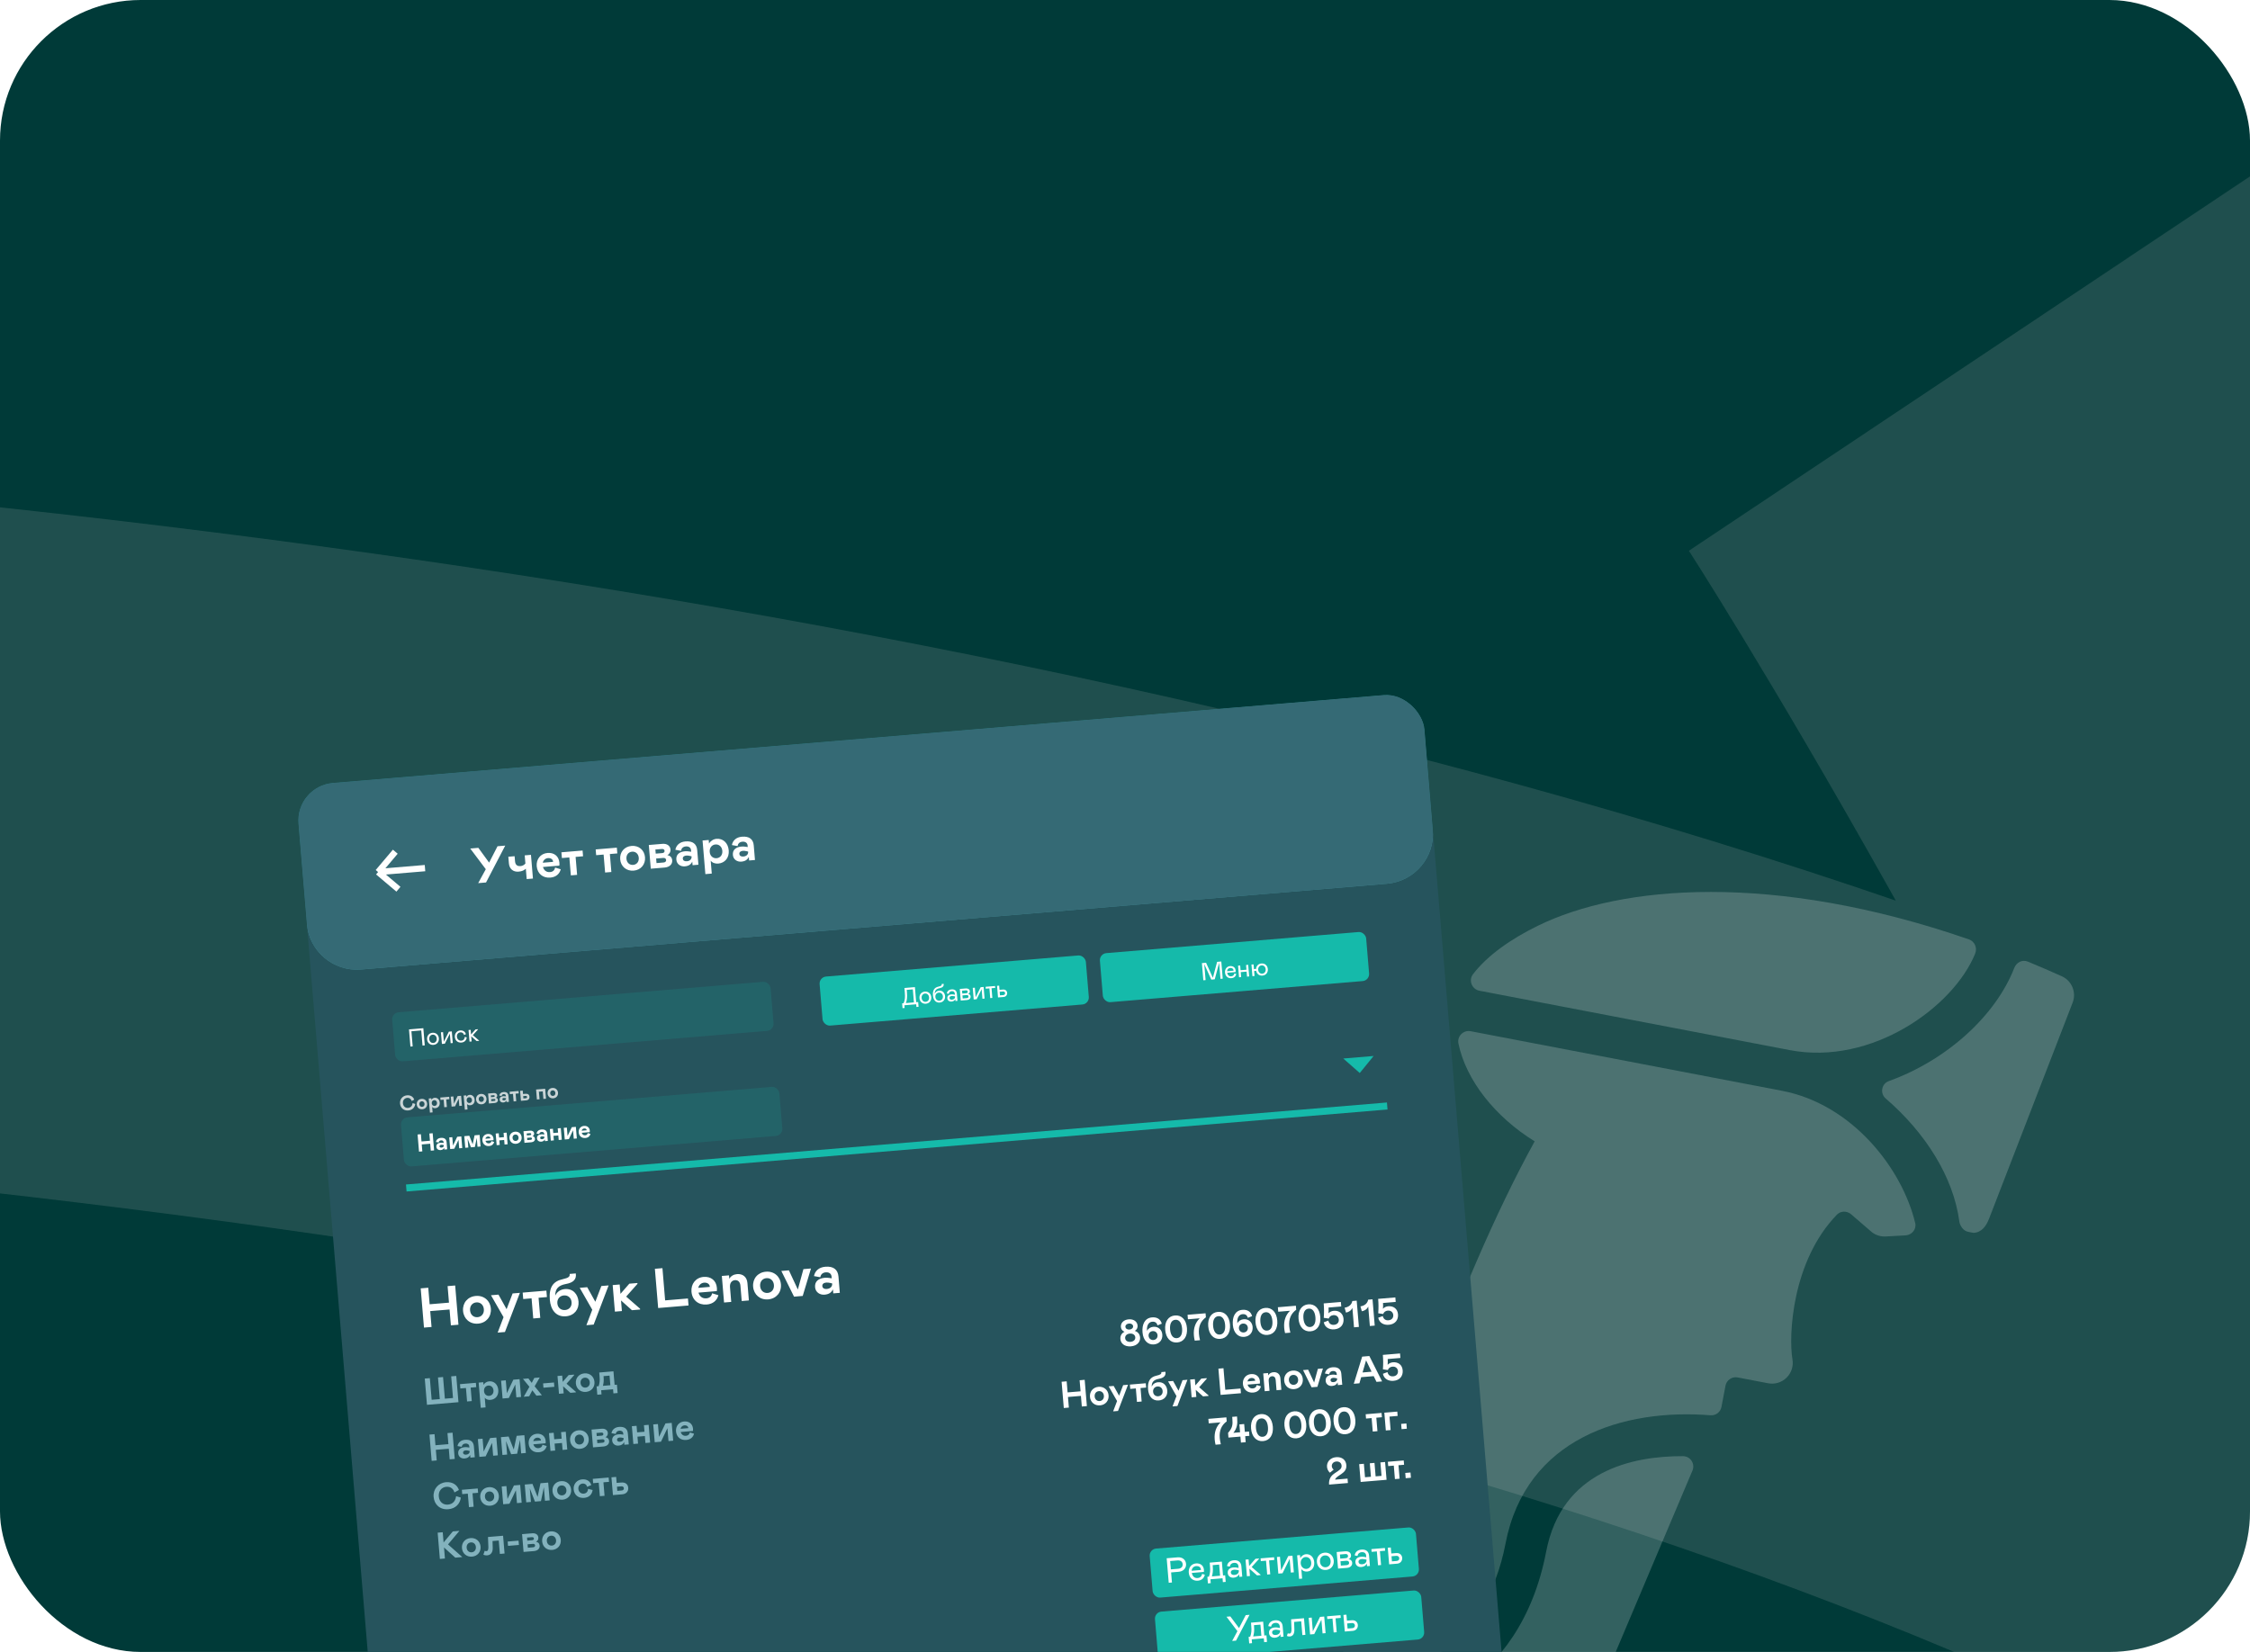
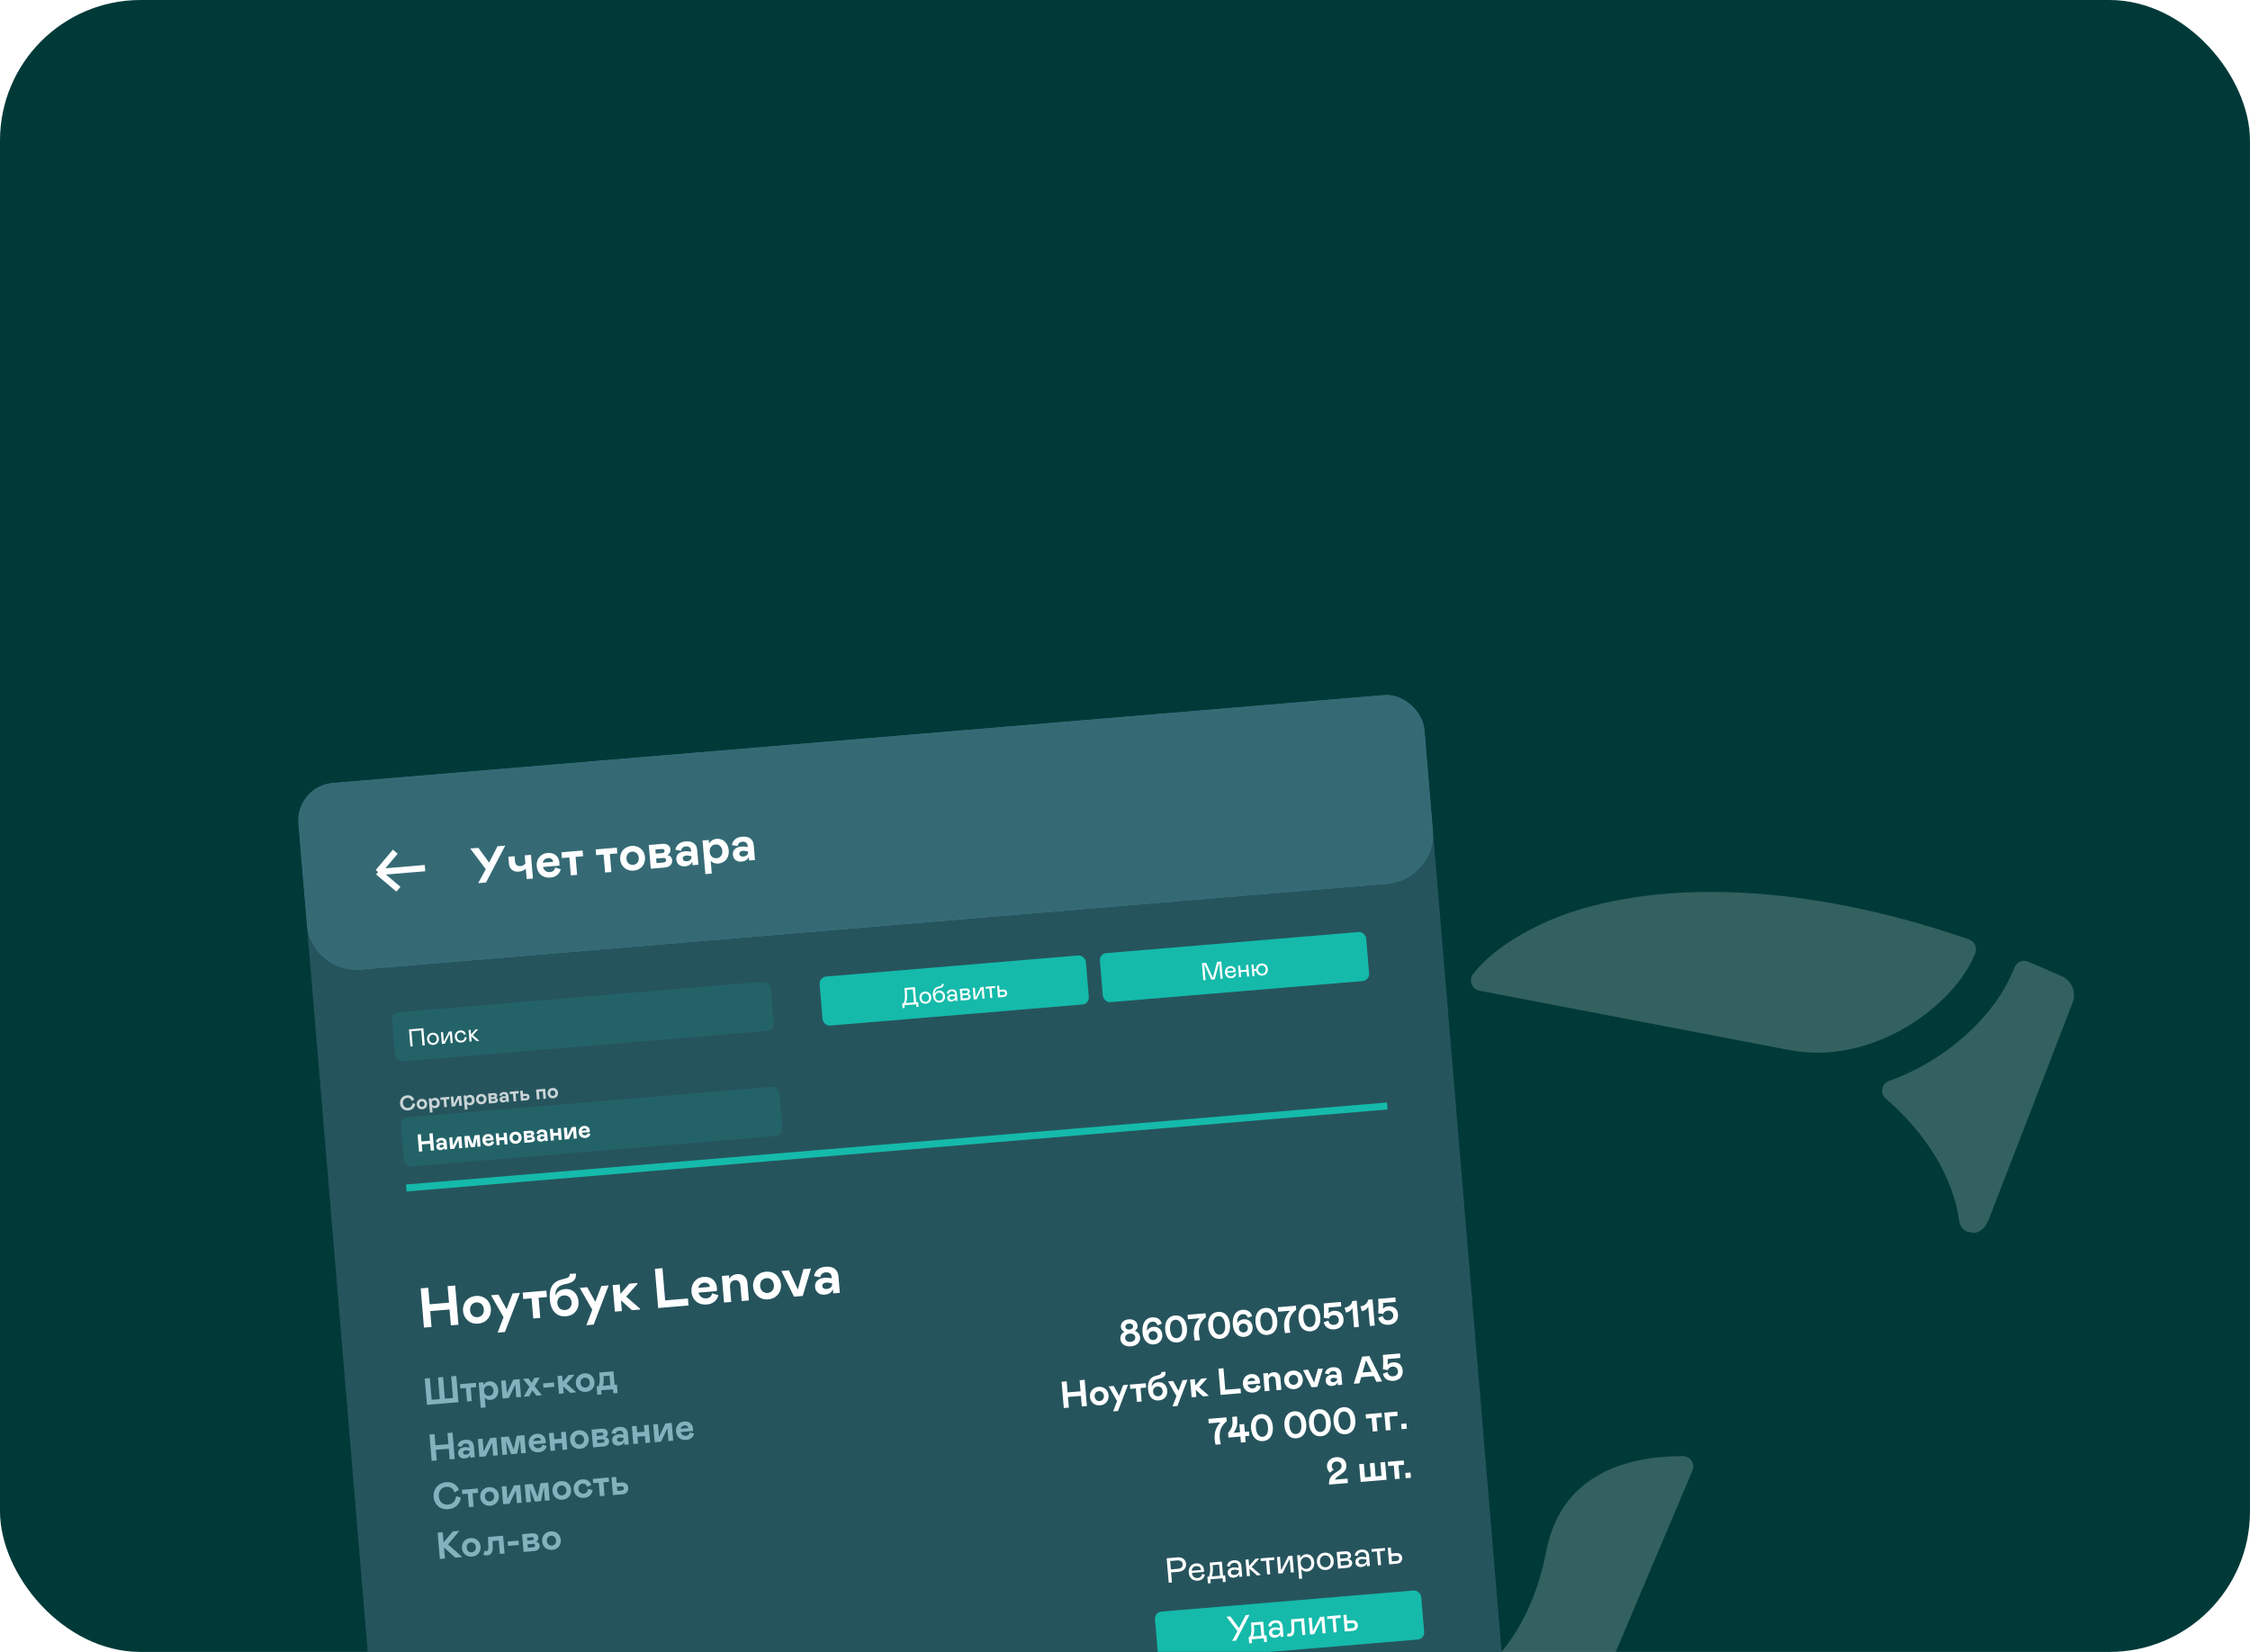
<svg xmlns="http://www.w3.org/2000/svg" width="320" height="235" viewBox="0 0 320 235" fill="none">
  <g clip-path="url(#clip0_922_2606)">
    <rect width="320" height="235" rx="20" fill="#003A38" />
-     <path d="M547 146.821C456.377 198.99 317.694 105.459 280.916 52C280.916 52 329.7 127.386 375.37 232C177.545 98.15 -266.805 97.069 -364 124" stroke="#B7B7B7" stroke-opacity="0.17" stroke-width="97" stroke-miterlimit="10" stroke-linejoin="bevel" />
    <g filter="url(#filter0_bdi_922_2606)">
      <path d="M293.247 125.635C291.645 124.914 290.033 124.219 288.41 123.548C287.615 123.222 286.788 123.643 286.476 124.441C283.848 131.195 276.955 137.535 268.623 140.549C267.579 140.928 267.35 142.297 268.192 143.022C273.891 147.933 277.826 154.24 278.657 160.493C278.737 161.123 279.251 161.857 279.873 161.976L280.688 162.132C281.843 162.068 282.482 161.171 282.899 160.093L294.776 129.379C295.339 127.93 294.661 126.271 293.247 125.635ZM280.023 120.381C252.123 110.737 230.477 112.683 218.732 118.439C214.868 120.329 211.555 122.655 209.491 125.34C208.827 126.208 209.333 127.481 210.41 127.687L254.549 136.136C266.239 138.374 277.852 129.969 280.915 122.398C281.239 121.594 280.844 120.667 280.023 120.381Z" fill="white" fill-opacity="0.2" />
      <path d="M237.542 240.84C231.219 239.657 227.268 232.33 228.647 224.452L240.703 195.953C241.115 194.979 240.41 193.899 239.351 193.898C232.128 193.877 222.096 195.999 219.899 207.475C216.18 226.9 200.764 232.364 189.131 233.133C188.481 233.176 187.907 233.621 187.781 234.26C186.187 242.388 193.872 250.474 205.253 252.653L234.181 258.19C234.949 258.337 235.743 258.173 236.389 257.734C237.035 257.296 237.481 256.618 237.628 255.851L239.843 244.28C240.147 242.695 239.128 241.138 237.542 240.84Z" fill="white" fill-opacity="0.2" />
-       <path d="M272.386 160.739C270.537 153.013 263.461 143.841 253.437 141.922L209.159 133.446C208.123 133.248 207.206 134.167 207.422 135.201C208.505 140.416 212.627 145.628 218.263 149.113C206.871 169.834 196.731 200.2 190.11 225.17C189.842 226.18 190.712 227.102 191.745 226.952C200.864 225.609 211.392 220.568 214.111 206.367C216.997 191.289 230.946 187.098 243.263 188.082C244.013 188.142 244.684 187.647 244.825 186.909L245.407 183.868C245.481 183.485 245.704 183.146 246.027 182.927C246.35 182.707 246.747 182.625 247.131 182.699L251.47 183.529C251.938 183.619 252.42 183.594 252.876 183.456C253.331 183.318 253.747 183.071 254.086 182.738C254.426 182.405 254.68 181.994 254.826 181.542C254.973 181.09 255.008 180.609 254.928 180.14C254.35 176.757 254.855 166.109 261.26 159.535C261.793 158.986 262.685 158.983 263.264 159.484L266.237 162.047C266.798 162.47 267.485 162.688 268.191 162.647L271.02 162.489C271.911 162.438 272.595 161.606 272.386 160.739Z" fill="white" fill-opacity="0.2" />
    </g>
    <g filter="url(#filter1_dd_922_2606)">
      <g clip-path="url(#clip1_922_2606)">
        <rect x="42" y="105.391" width="160.698" height="523.16" rx="5.357" transform="rotate(-4.78 42 105.391)" fill="#26545D" />
        <g filter="url(#filter2_d_922_2606)">
          <path d="M42 105.391L202.139 92L203.775 111.573C204.104 115.503 201.184 118.956 197.253 119.285L51.349 131.486C47.418 131.814 43.965 128.894 43.637 124.964L42 105.391Z" fill="#3F8891" />
          <path d="M42 105.391L202.139 92L203.775 111.573C204.104 115.503 201.184 118.956 197.253 119.285L51.349 131.486C47.418 131.814 43.965 128.894 43.637 124.964L42 105.391Z" fill="url(#paint0_linear_922_2606)" />
          <path d="M42 105.391L202.139 92L203.775 111.573C204.104 115.503 201.184 118.956 197.253 119.285L51.349 131.486C47.418 131.814 43.965 128.894 43.637 124.964L42 105.391Z" fill="#356A75" />
        </g>
        <path d="M53.774 117.621L60.446 117.063M53.774 117.621L56.22 114.728M53.774 117.621L56.666 120.066" stroke="white" stroke-width="0.893" />
        <path d="M58.065 151.536C57.401 151.591 56.947 151.163 56.895 150.55C56.844 149.937 57.266 149.435 57.885 149.383C58.447 149.336 58.791 149.639 58.912 150.002L58.555 150.197C58.471 149.909 58.244 149.721 57.912 149.748C57.541 149.779 57.271 150.076 57.308 150.515C57.345 150.964 57.66 151.199 58.037 151.168C58.452 151.133 58.65 150.837 58.685 150.494L59.065 150.609C58.995 151.109 58.651 151.487 58.065 151.536ZM60.071 151.368C59.637 151.404 59.303 151.116 59.267 150.692C59.232 150.264 59.514 149.928 59.947 149.891C60.381 149.855 60.715 150.14 60.75 150.568C60.786 150.992 60.504 151.332 60.071 151.368ZM60.042 151.024C60.251 151.007 60.397 150.838 60.377 150.599C60.357 150.36 60.185 150.218 59.976 150.235C59.767 150.253 59.621 150.421 59.641 150.66C59.661 150.9 59.833 151.042 60.042 151.024ZM61.811 149.735C62.194 149.703 62.502 149.976 62.54 150.424C62.578 150.873 62.308 151.181 61.914 151.214C61.716 151.231 61.548 151.16 61.462 151.038L61.527 151.812L61.145 151.844L60.977 149.835L61.344 149.805L61.362 150.017C61.452 149.865 61.623 149.751 61.811 149.735ZM61.815 150.894C62.018 150.877 62.179 150.713 62.157 150.456C62.135 150.193 61.949 150.055 61.746 150.072C61.552 150.088 61.381 150.25 61.404 150.519C61.426 150.782 61.62 150.91 61.815 150.894ZM63.557 151.047L63.184 151.078L63.094 150.004L62.648 150.042L62.62 149.698L63.884 149.592L63.913 149.936L63.468 149.973L63.557 151.047ZM64.724 150.949L64.225 150.991L64.106 149.574L64.48 149.542L64.566 150.568L65.081 149.492L65.577 149.451L65.695 150.868L65.322 150.899L65.236 149.874L64.724 150.949ZM66.777 149.32C67.16 149.288 67.469 149.56 67.506 150.009C67.543 150.457 67.274 150.766 66.88 150.799C66.682 150.815 66.514 150.745 66.428 150.623L66.493 151.397L66.111 151.429L65.942 149.42L66.31 149.389L66.328 149.602C66.418 149.45 66.589 149.336 66.777 149.32ZM66.781 150.479C66.984 150.462 67.145 150.298 67.123 150.041C67.101 149.778 66.915 149.64 66.712 149.657C66.518 149.673 66.347 149.835 66.37 150.104C66.392 150.367 66.586 150.495 66.781 150.479ZM68.511 150.662C68.078 150.699 67.743 150.41 67.708 149.986C67.672 149.558 67.954 149.222 68.388 149.186C68.821 149.149 69.155 149.434 69.191 149.862C69.226 150.286 68.945 150.626 68.511 150.662ZM68.482 150.319C68.692 150.301 68.837 150.132 68.817 149.893C68.797 149.654 68.626 149.512 68.416 149.529C68.207 149.547 68.061 149.716 68.082 149.955C68.102 150.194 68.273 150.336 68.482 150.319ZM70.363 150.477L69.535 150.547L69.417 149.13L70.23 149.062C70.502 149.039 70.694 149.173 70.713 149.398C70.726 149.553 70.645 149.674 70.524 149.738C70.683 149.761 70.799 149.86 70.815 150.045C70.835 150.281 70.653 150.453 70.363 150.477ZM69.81 149.401L69.83 149.646L70.216 149.614C70.311 149.606 70.365 149.559 70.358 149.478C70.352 149.401 70.291 149.361 70.195 149.369L69.81 149.401ZM69.855 149.939L69.877 150.211L70.302 150.175C70.404 150.167 70.459 150.105 70.452 150.027C70.445 149.944 70.381 149.895 70.279 149.903L69.855 149.939ZM71.609 148.916C72.042 148.88 72.278 149.071 72.308 149.436L72.381 150.309L72.031 150.338L72.013 150.123C71.934 150.292 71.801 150.387 71.565 150.407C71.326 150.427 71.085 150.285 71.061 150.007C71.035 149.693 71.257 149.533 71.577 149.506C71.657 149.499 71.739 149.501 71.821 149.516L71.949 149.535L71.942 149.445C71.928 149.281 71.801 149.201 71.631 149.215C71.454 149.23 71.361 149.337 71.342 149.477L71.003 149.415C71.056 149.146 71.256 148.946 71.609 148.916ZM71.693 150.101C71.863 150.087 71.987 149.983 71.973 149.816L71.972 149.807L71.883 149.784C71.794 149.765 71.724 149.755 71.658 149.761C71.524 149.772 71.439 149.837 71.448 149.95C71.456 150.049 71.537 150.114 71.693 150.101ZM73.422 150.222L73.049 150.253L72.959 149.18L72.513 149.217L72.485 148.873L73.749 148.767L73.778 149.111L73.333 149.148L73.422 150.222ZM74.834 150.104L74.09 150.166L73.971 148.749L74.345 148.717L74.385 149.196L74.756 149.165C75.087 149.137 75.285 149.304 75.308 149.582C75.332 149.86 75.157 150.077 74.834 150.104ZM74.41 149.498L74.438 149.83L74.791 149.8C74.907 149.79 74.968 149.719 74.959 149.62C74.951 149.522 74.879 149.459 74.763 149.468L74.41 149.498ZM76.735 149.945L76.361 149.976L76.243 148.559L77.537 148.451L77.656 149.868L77.282 149.899L77.192 148.826L76.645 148.871L76.735 149.945ZM78.683 149.812C78.249 149.848 77.915 149.56 77.879 149.135C77.844 148.708 78.126 148.371 78.559 148.335C78.993 148.299 79.326 148.584 79.362 149.011C79.398 149.436 79.116 149.776 78.683 149.812ZM78.654 149.468C78.863 149.451 79.008 149.282 78.989 149.043C78.969 148.803 78.797 148.661 78.588 148.679C78.379 148.696 78.233 148.865 78.253 149.104C78.273 149.343 78.445 149.486 78.654 149.468Z" fill="white" fill-opacity="0.75" />
-         <rect x="163.43" y="213.943" width="38" height="7" rx="1" transform="rotate(-4.78 163.43 213.943)" fill="#15BAAA" />
-         <path d="M167.639 217.164L166.557 217.254L166.677 218.689L166.219 218.728L165.927 215.24L167.467 215.111C168.204 215.049 168.637 215.485 168.684 216.043C168.729 216.586 168.361 217.104 167.639 217.164ZM166.422 215.635L166.521 216.821L167.563 216.734C167.961 216.7 168.233 216.472 168.201 216.083C168.168 215.695 167.862 215.515 167.463 215.548L166.422 215.635ZM170.97 217.467L171.356 217.581C171.24 218.052 170.931 218.384 170.363 218.431C169.671 218.489 169.133 218.058 169.068 217.285C169.012 216.613 169.41 216.032 170.093 215.975C170.715 215.923 171.176 216.266 171.228 216.894C171.237 216.999 171.235 217.094 171.222 217.185L169.503 217.329C169.588 217.804 169.878 218.091 170.331 218.053C170.705 218.021 170.907 217.799 170.97 217.467ZM170.119 216.354C169.755 216.385 169.507 216.656 169.477 217.02L170.798 216.91C170.801 216.889 170.799 216.87 170.797 216.84C170.767 216.481 170.453 216.327 170.119 216.354ZM172.196 218.78L171.792 218.814L171.714 217.877L171.938 217.858C172.107 217.362 172.141 216.983 172.092 216.4L172.047 215.862L173.776 215.717L173.941 217.691L174.245 217.665L174.323 218.602L173.92 218.636L173.874 218.088L172.15 218.232L172.196 218.78ZM172.357 217.823L173.523 217.726L173.39 216.141L172.468 216.218L172.481 216.368C172.537 217.035 172.478 217.417 172.357 217.823ZM175.467 215.526C176.115 215.472 176.503 215.796 176.552 216.373L176.675 217.853L176.262 217.888L176.23 217.504C176.131 217.768 175.847 217.973 175.454 218.006C175.03 218.041 174.649 217.802 174.611 217.349C174.568 216.835 174.953 216.582 175.427 216.543C175.591 216.529 175.773 216.539 175.936 216.575L176.156 216.617L176.135 216.373C176.106 216.019 175.836 215.861 175.498 215.89C175.159 215.918 174.945 216.121 174.911 216.43L174.513 216.353C174.566 215.907 174.899 215.573 175.467 215.526ZM175.567 217.615C175.95 217.583 176.218 217.36 176.188 217.006L176.183 216.951L175.959 216.91C175.791 216.874 175.644 216.861 175.514 216.872C175.216 216.897 175.031 217.032 175.052 217.287C175.07 217.501 175.248 217.642 175.567 217.615ZM177.77 217.762L177.341 217.798L177.144 215.436L177.572 215.4L177.651 216.347L178.554 215.318L179.052 215.276L179.057 215.336L178.014 216.487L179.279 217.575L179.284 217.635L178.781 217.677L177.682 216.715L177.77 217.762ZM180.657 217.52L180.223 217.557L180.058 215.584L179.316 215.646L179.283 215.257L181.202 215.097L181.234 215.485L180.492 215.547L180.657 217.52ZM182.401 217.375L181.808 217.424L181.611 215.062L182.039 215.027L182.202 216.97L183.22 214.928L183.818 214.878L184.015 217.24L183.582 217.276L183.419 215.333L182.401 217.375ZM185.733 214.667C186.371 214.614 186.85 215.071 186.912 215.808C186.974 216.546 186.552 217.078 185.909 217.131C185.57 217.16 185.254 217.036 185.077 216.78L185.19 218.135L184.761 218.171L184.481 214.822L184.89 214.788L184.927 215.237C185.054 214.95 185.374 214.697 185.733 214.667ZM185.807 216.754C186.181 216.722 186.531 216.417 186.484 215.849C186.436 215.281 186.039 215.033 185.666 215.064C185.312 215.094 184.944 215.431 184.989 215.974C185.035 216.517 185.453 216.783 185.807 216.754ZM188.591 216.907C187.873 216.967 187.35 216.474 187.292 215.776C187.234 215.079 187.667 214.506 188.385 214.446C189.107 214.385 189.63 214.878 189.689 215.576C189.747 216.274 189.308 216.847 188.591 216.907ZM188.558 216.518C189.002 216.481 189.287 216.111 189.245 215.613C189.204 215.12 188.861 214.797 188.417 214.834C187.979 214.871 187.689 215.246 187.73 215.74C187.772 216.238 188.12 216.555 188.558 216.518ZM191.594 216.606L190.304 216.714L190.106 214.352L191.322 214.25C191.79 214.211 192.115 214.43 192.147 214.814C192.166 215.048 192.03 215.28 191.802 215.374C192.066 215.407 192.285 215.565 192.312 215.884C192.344 216.267 192.048 216.568 191.594 216.606ZM190.567 214.705L190.616 215.293L191.399 215.227C191.618 215.209 191.733 215.089 191.718 214.905C191.703 214.72 191.569 214.621 191.35 214.639L190.567 214.705ZM190.648 215.666L190.7 216.289L191.532 216.22C191.761 216.2 191.891 216.069 191.874 215.875C191.858 215.681 191.709 215.578 191.48 215.597L190.648 215.666ZM193.626 214.007C194.274 213.953 194.663 214.277 194.711 214.855L194.835 216.335L194.421 216.369L194.389 215.986C194.291 216.25 194.007 216.454 193.613 216.487C193.19 216.523 192.808 216.284 192.77 215.83C192.727 215.317 193.113 215.064 193.586 215.024C193.75 215.011 193.932 215.02 194.096 215.057L194.315 215.099L194.294 214.855C194.265 214.501 193.996 214.343 193.657 214.371C193.318 214.399 193.104 214.603 193.07 214.912L192.672 214.835C192.725 214.389 193.058 214.055 193.626 214.007ZM193.726 216.096C194.11 216.064 194.377 215.841 194.347 215.487L194.343 215.433L194.118 215.391C193.95 215.355 193.803 215.342 193.674 215.353C193.375 215.378 193.19 215.514 193.212 215.768C193.23 215.982 193.407 216.123 193.726 216.096ZM196.417 216.202L195.984 216.239L195.819 214.266L195.076 214.328L195.044 213.939L196.962 213.779L196.995 214.167L196.252 214.229L196.417 216.202ZM198.7 216.012L197.568 216.106L197.371 213.744L197.799 213.709L197.871 214.561L198.573 214.502C199.077 214.46 199.388 214.77 199.423 215.178C199.457 215.592 199.188 215.971 198.7 216.012ZM197.904 214.954L197.964 215.682L198.647 215.625C198.881 215.605 199.023 215.443 199.005 215.228C198.987 215.009 198.82 214.878 198.586 214.897L197.904 214.954Z" fill="white" />
+         <path d="M167.639 217.164L166.557 217.254L166.677 218.689L166.219 218.728L165.927 215.24L167.467 215.111C168.204 215.049 168.637 215.485 168.684 216.043C168.729 216.586 168.361 217.104 167.639 217.164ZM166.422 215.635L166.521 216.821L167.563 216.734C167.961 216.7 168.233 216.472 168.201 216.083C168.168 215.695 167.862 215.515 167.463 215.548L166.422 215.635ZM170.97 217.467L171.356 217.581C171.24 218.052 170.931 218.384 170.363 218.431C169.671 218.489 169.133 218.058 169.068 217.285C169.012 216.613 169.41 216.032 170.093 215.975C170.715 215.923 171.176 216.266 171.228 216.894C171.237 216.999 171.235 217.094 171.222 217.185L169.503 217.329C169.588 217.804 169.878 218.091 170.331 218.053C170.705 218.021 170.907 217.799 170.97 217.467ZM170.119 216.354C169.755 216.385 169.507 216.656 169.477 217.02L170.798 216.91C170.801 216.889 170.799 216.87 170.797 216.84C170.767 216.481 170.453 216.327 170.119 216.354ZM172.196 218.78L171.792 218.814L171.714 217.877L171.938 217.858C172.107 217.362 172.141 216.983 172.092 216.4L172.047 215.862L173.776 215.717L173.941 217.691L174.245 217.665L174.323 218.602L173.92 218.636L173.874 218.088L172.15 218.232L172.196 218.78ZM172.357 217.823L173.523 217.726L173.39 216.141L172.468 216.218L172.481 216.368C172.537 217.035 172.478 217.417 172.357 217.823ZM175.467 215.526C176.115 215.472 176.503 215.796 176.552 216.373L176.675 217.853L176.262 217.888L176.23 217.504C176.131 217.768 175.847 217.973 175.454 218.006C175.03 218.041 174.649 217.802 174.611 217.349C174.568 216.835 174.953 216.582 175.427 216.543C175.591 216.529 175.773 216.539 175.936 216.575L176.156 216.617L176.135 216.373C176.106 216.019 175.836 215.861 175.498 215.89C175.159 215.918 174.945 216.121 174.911 216.43L174.513 216.353C174.566 215.907 174.899 215.573 175.467 215.526ZM175.567 217.615C175.95 217.583 176.218 217.36 176.188 217.006L176.183 216.951L175.959 216.91C175.791 216.874 175.644 216.861 175.514 216.872C175.216 216.897 175.031 217.032 175.052 217.287C175.07 217.501 175.248 217.642 175.567 217.615ZM177.77 217.762L177.341 217.798L177.144 215.436L177.572 215.4L177.651 216.347L178.554 215.318L179.052 215.276L179.057 215.336L178.014 216.487L179.279 217.575L179.284 217.635L178.781 217.677L177.682 216.715L177.77 217.762ZM180.657 217.52L180.223 217.557L180.058 215.584L179.316 215.646L179.283 215.257L181.202 215.097L181.234 215.485L180.492 215.547L180.657 217.52ZM182.401 217.375L181.808 217.424L181.611 215.062L182.039 215.027L182.202 216.97L183.22 214.928L183.818 214.878L184.015 217.24L183.582 217.276L183.419 215.333L182.401 217.375ZM185.733 214.667C186.371 214.614 186.85 215.071 186.912 215.808C186.974 216.546 186.552 217.078 185.909 217.131C185.57 217.16 185.254 217.036 185.077 216.78L185.19 218.135L184.761 218.171L184.481 214.822L184.89 214.788L184.927 215.237C185.054 214.95 185.374 214.697 185.733 214.667M185.807 216.754C186.181 216.722 186.531 216.417 186.484 215.849C186.436 215.281 186.039 215.033 185.666 215.064C185.312 215.094 184.944 215.431 184.989 215.974C185.035 216.517 185.453 216.783 185.807 216.754ZM188.591 216.907C187.873 216.967 187.35 216.474 187.292 215.776C187.234 215.079 187.667 214.506 188.385 214.446C189.107 214.385 189.63 214.878 189.689 215.576C189.747 216.274 189.308 216.847 188.591 216.907ZM188.558 216.518C189.002 216.481 189.287 216.111 189.245 215.613C189.204 215.12 188.861 214.797 188.417 214.834C187.979 214.871 187.689 215.246 187.73 215.74C187.772 216.238 188.12 216.555 188.558 216.518ZM191.594 216.606L190.304 216.714L190.106 214.352L191.322 214.25C191.79 214.211 192.115 214.43 192.147 214.814C192.166 215.048 192.03 215.28 191.802 215.374C192.066 215.407 192.285 215.565 192.312 215.884C192.344 216.267 192.048 216.568 191.594 216.606ZM190.567 214.705L190.616 215.293L191.399 215.227C191.618 215.209 191.733 215.089 191.718 214.905C191.703 214.72 191.569 214.621 191.35 214.639L190.567 214.705ZM190.648 215.666L190.7 216.289L191.532 216.22C191.761 216.2 191.891 216.069 191.874 215.875C191.858 215.681 191.709 215.578 191.48 215.597L190.648 215.666ZM193.626 214.007C194.274 213.953 194.663 214.277 194.711 214.855L194.835 216.335L194.421 216.369L194.389 215.986C194.291 216.25 194.007 216.454 193.613 216.487C193.19 216.523 192.808 216.284 192.77 215.83C192.727 215.317 193.113 215.064 193.586 215.024C193.75 215.011 193.932 215.02 194.096 215.057L194.315 215.099L194.294 214.855C194.265 214.501 193.996 214.343 193.657 214.371C193.318 214.399 193.104 214.603 193.07 214.912L192.672 214.835C192.725 214.389 193.058 214.055 193.626 214.007ZM193.726 216.096C194.11 216.064 194.377 215.841 194.347 215.487L194.343 215.433L194.118 215.391C193.95 215.355 193.803 215.342 193.674 215.353C193.375 215.378 193.19 215.514 193.212 215.768C193.23 215.982 193.407 216.123 193.726 216.096ZM196.417 216.202L195.984 216.239L195.819 214.266L195.076 214.328L195.044 213.939L196.962 213.779L196.995 214.167L196.252 214.229L196.417 216.202ZM198.7 216.012L197.568 216.106L197.371 213.744L197.799 213.709L197.871 214.561L198.573 214.502C199.077 214.46 199.388 214.77 199.423 215.178C199.457 215.592 199.188 215.971 198.7 216.012ZM197.904 214.954L197.964 215.682L198.647 215.625C198.881 215.605 199.023 215.443 199.005 215.228C198.987 215.009 198.82 214.878 198.586 214.897L197.904 214.954Z" fill="white" />
        <rect x="164.18" y="222.912" width="38" height="7" rx="1" transform="rotate(-4.78 164.18 222.912)" fill="#15BAAA" />
        <path d="M175.792 226.958L175.239 227.005L175.99 225.612L174.434 223.56L174.982 223.514L176.219 225.172L177.169 223.331L177.712 223.286L175.792 226.958ZM178.067 227.32L177.664 227.354L177.585 226.417L177.809 226.398C177.979 225.902 178.012 225.523 177.963 224.94L177.918 224.402L179.647 224.258L179.812 226.231L180.116 226.205L180.195 227.142L179.791 227.176L179.745 226.628L178.021 226.772L178.067 227.32ZM178.228 226.363L179.394 226.266L179.261 224.681L178.34 224.758L178.352 224.908C178.408 225.576 178.349 225.957 178.228 226.363ZM181.338 224.066C181.986 224.012 182.375 224.336 182.423 224.914L182.547 226.394L182.133 226.428L182.101 226.044C182.003 226.309 181.719 226.513 181.325 226.546C180.902 226.581 180.52 226.342 180.482 225.889C180.439 225.376 180.825 225.123 181.298 225.083C181.462 225.069 181.644 225.079 181.808 225.116L182.027 225.158L182.006 224.913C181.977 224.56 181.708 224.402 181.369 224.43C181.03 224.458 180.816 224.662 180.782 224.971L180.384 224.894C180.437 224.448 180.77 224.114 181.338 224.066ZM181.438 226.155C181.822 226.123 182.089 225.9 182.059 225.546L182.055 225.491L181.83 225.45C181.662 225.414 181.515 225.401 181.386 225.412C181.087 225.437 180.902 225.573 180.924 225.827C180.942 226.041 181.119 226.182 181.438 226.155ZM183.436 226.369C183.281 226.382 183.112 226.341 183.023 226.288L183.157 225.911C183.225 225.945 183.302 225.969 183.402 225.961C183.601 225.944 183.694 225.741 183.68 225.265L183.623 223.925L185.456 223.772L185.654 226.134L185.225 226.17L185.062 224.211L184.05 224.296L184.088 225.346C184.106 225.917 183.929 226.328 183.436 226.369ZM186.915 226.028L186.322 226.078L186.124 223.716L186.553 223.68L186.715 225.623L187.734 223.582L188.332 223.532L188.529 225.893L188.096 225.93L187.933 223.986L186.915 226.028ZM190.109 225.761L189.676 225.797L189.511 223.824L188.769 223.886L188.736 223.498L190.654 223.337L190.687 223.726L189.944 223.788L190.109 225.761ZM192.392 225.57L191.261 225.665L191.063 223.303L191.492 223.267L191.563 224.119L192.265 224.061C192.769 224.018 193.081 224.329 193.115 224.737C193.149 225.151 192.88 225.529 192.392 225.57ZM191.596 224.513L191.657 225.24L192.339 225.183C192.573 225.164 192.715 225.001 192.697 224.787C192.679 224.568 192.513 224.436 192.278 224.456L191.596 224.513Z" fill="white" />
        <rect x="116.484" y="132.572" width="38" height="7" rx="1" transform="rotate(-4.78 116.484 132.572)" fill="#15BAAA" />
        <path d="M128.659 136.958L128.359 136.983L128.303 136.306L128.505 136.289C128.721 135.85 128.739 135.388 128.69 134.806L128.632 134.115L130.121 133.991L130.301 136.139L130.584 136.116L130.64 136.792L130.337 136.818L130.305 136.434L128.627 136.574L128.659 136.958ZM128.836 136.262L129.98 136.166L129.825 134.31L128.957 134.383L128.99 134.781C129.043 135.419 128.986 135.912 128.836 136.262ZM131.678 136.354C131.176 136.396 130.81 136.051 130.769 135.563C130.728 135.074 131.032 134.673 131.534 134.631C132.04 134.589 132.406 134.934 132.447 135.422C132.487 135.911 132.18 136.312 131.678 136.354ZM131.655 136.082C131.966 136.056 132.165 135.797 132.136 135.448C132.107 135.103 131.867 134.877 131.557 134.903C131.25 134.929 131.047 135.192 131.076 135.537C131.105 135.886 131.348 136.108 131.655 136.082ZM133.654 136.189C133.034 136.241 132.736 135.753 132.689 135.188C132.626 134.434 132.889 134.051 133.465 133.922C133.879 133.831 133.966 133.743 133.932 133.549L134.211 133.526C134.255 133.884 134.052 134.059 133.607 134.149C133.102 134.247 132.935 134.511 132.939 134.946C133.022 134.711 133.245 134.523 133.562 134.497C134.064 134.455 134.373 134.829 134.41 135.276C134.45 135.747 134.146 136.148 133.654 136.189ZM133.614 135.918C133.918 135.893 134.132 135.647 134.104 135.301C134.075 134.96 133.822 134.749 133.519 134.774C133.212 134.8 133.001 135.049 133.029 135.391C133.058 135.737 133.307 135.944 133.614 135.918ZM135.329 134.314C135.783 134.276 136.054 134.503 136.088 134.907L136.175 135.943L135.885 135.967L135.863 135.699C135.794 135.884 135.595 136.027 135.32 136.05C135.023 136.074 134.756 135.907 134.73 135.59C134.7 135.23 134.969 135.053 135.301 135.026C135.416 135.016 135.543 135.023 135.657 135.049L135.811 135.078L135.797 134.907C135.776 134.659 135.588 134.549 135.35 134.568C135.113 134.588 134.964 134.731 134.94 134.947L134.661 134.893C134.698 134.581 134.931 134.347 135.329 134.314ZM135.399 135.776C135.667 135.754 135.854 135.598 135.834 135.35L135.83 135.312L135.674 135.283C135.556 135.257 135.453 135.248 135.362 135.256C135.153 135.273 135.024 135.368 135.039 135.546C135.051 135.696 135.175 135.795 135.399 135.776ZM137.544 135.829L136.641 135.904L136.503 134.251L137.354 134.18C137.682 134.152 137.909 134.305 137.931 134.574C137.945 134.738 137.85 134.9 137.69 134.966C137.875 134.99 138.028 135.1 138.046 135.323C138.069 135.591 137.862 135.802 137.544 135.829ZM136.825 134.498L136.86 134.909L137.407 134.864C137.561 134.851 137.642 134.767 137.631 134.638C137.62 134.509 137.526 134.439 137.373 134.452L136.825 134.498ZM136.882 135.171L136.918 135.607L137.501 135.558C137.661 135.545 137.752 135.453 137.74 135.317C137.729 135.181 137.625 135.109 137.464 135.122L136.882 135.171ZM138.899 135.715L138.484 135.75L138.345 134.097L138.645 134.072L138.759 135.432L139.472 134.003L139.891 133.968L140.029 135.621L139.725 135.646L139.612 134.286L138.899 135.715ZM141.135 135.528L140.832 135.554L140.716 134.172L140.196 134.216L140.174 133.944L141.516 133.832L141.539 134.104L141.019 134.147L141.135 135.528ZM142.733 135.395L141.941 135.461L141.803 133.808L142.103 133.783L142.152 134.379L142.644 134.338C142.996 134.308 143.215 134.525 143.239 134.811C143.263 135.101 143.074 135.366 142.733 135.395ZM142.175 134.655L142.218 135.164L142.696 135.124C142.86 135.11 142.959 134.996 142.947 134.846C142.934 134.693 142.817 134.601 142.653 134.615L142.175 134.655Z" fill="white" />
        <rect x="55.699" y="137.655" width="54" height="7" rx="1" transform="rotate(-4.78 55.699 137.655)" fill="#15BAAA" fill-opacity="0.15" />
        <rect x="56.949" y="152.603" width="54" height="7" rx="1" transform="rotate(-4.78 56.949 152.603)" fill="#15BAAA" fill-opacity="0.15" />
        <path d="M61.268 157.259L61.185 156.272L59.982 156.372L60.065 157.359L59.594 157.399L59.39 154.957L59.861 154.918L59.947 155.947L61.15 155.846L61.064 154.817L61.535 154.778L61.739 157.22L61.268 157.259ZM62.7 155.439C63.206 155.397 63.481 155.62 63.517 156.045L63.602 157.064L63.194 157.098L63.173 156.847C63.08 157.044 62.925 157.155 62.649 157.179C62.37 157.202 62.089 157.036 62.062 156.711C62.031 156.345 62.29 156.158 62.663 156.127C62.757 156.119 62.852 156.122 62.948 156.138L63.098 156.161L63.089 156.056C63.073 155.865 62.925 155.772 62.726 155.788C62.52 155.805 62.411 155.931 62.39 156.094L61.994 156.022C62.055 155.707 62.289 155.474 62.7 155.439ZM62.798 156.822C62.997 156.805 63.142 156.684 63.125 156.489L63.124 156.478L63.02 156.452C62.916 156.429 62.835 156.418 62.758 156.425C62.601 156.438 62.502 156.513 62.513 156.645C62.523 156.761 62.617 156.837 62.798 156.822ZM64.611 156.979L64.028 157.028L63.89 155.375L64.326 155.338L64.426 156.535L65.027 155.28L65.606 155.231L65.744 156.885L65.308 156.921L65.208 155.725L64.611 156.979ZM67.494 155.074L68.209 155.014L68.347 156.667L67.911 156.703L67.806 155.444L67.538 156.735L66.98 156.781L66.501 155.553L66.606 156.812L66.171 156.849L66.032 155.196L66.747 155.136L67.224 156.346L67.494 155.074ZM69.892 155.902L70.285 156.02C70.199 156.343 69.954 156.568 69.557 156.601C69.048 156.643 68.653 156.332 68.609 155.802C68.569 155.331 68.865 154.924 69.361 154.882C69.817 154.844 70.152 155.104 70.19 155.561C70.196 155.634 70.195 155.701 70.186 155.765L69.046 155.86C69.107 156.087 69.281 156.238 69.532 156.217C69.745 156.199 69.858 156.081 69.892 155.902ZM69.391 155.242C69.213 155.256 69.072 155.381 69.031 155.563L69.75 155.503L69.748 155.482C69.735 155.325 69.589 155.225 69.391 155.242ZM70.498 154.822L70.934 154.786L70.984 155.393L71.671 155.335L71.621 154.728L72.057 154.692L72.195 156.345L71.759 156.382L71.705 155.736L71.018 155.794L71.072 156.439L70.636 156.476L70.498 154.822ZM73.395 156.28C72.89 156.322 72.5 155.986 72.458 155.491C72.417 154.992 72.746 154.599 73.251 154.557C73.757 154.515 74.147 154.847 74.188 155.346C74.23 155.841 73.901 156.238 73.395 156.28ZM73.362 155.879C73.606 155.858 73.776 155.662 73.752 155.383C73.729 155.104 73.529 154.938 73.285 154.958C73.041 154.978 72.871 155.175 72.894 155.454C72.918 155.733 73.118 155.899 73.362 155.879ZM75.556 156.064L74.59 156.145L74.452 154.492L75.401 154.412C75.718 154.386 75.942 154.543 75.964 154.804C75.979 154.986 75.885 155.127 75.744 155.202C75.929 155.229 76.065 155.344 76.083 155.56C76.106 155.835 75.895 156.036 75.556 156.064ZM74.91 154.808L74.934 155.094L75.384 155.056C75.496 155.047 75.558 154.993 75.55 154.899C75.543 154.808 75.472 154.761 75.361 154.77L74.91 154.808ZM74.963 155.436L74.99 155.753L75.485 155.712C75.603 155.702 75.668 155.63 75.66 155.539C75.652 155.441 75.577 155.385 75.458 155.394L74.963 155.436ZM77.009 154.243C77.515 154.2 77.79 154.423 77.826 154.849L77.911 155.867L77.503 155.901L77.482 155.65C77.389 155.848 77.234 155.959 76.958 155.982C76.679 156.005 76.398 155.839 76.371 155.515C76.34 155.149 76.599 154.962 76.972 154.931C77.066 154.923 77.161 154.925 77.257 154.942L77.407 154.965L77.398 154.86C77.382 154.668 77.234 154.575 77.035 154.592C76.829 154.609 76.72 154.734 76.699 154.897L76.303 154.825C76.364 154.511 76.598 154.277 77.009 154.243ZM77.107 155.625C77.306 155.609 77.451 155.488 77.434 155.292L77.433 155.282L77.329 155.256C77.225 155.233 77.144 155.222 77.067 155.228C76.91 155.241 76.811 155.316 76.822 155.449C76.832 155.564 76.926 155.64 77.107 155.625ZM78.199 154.178L78.635 154.142L78.686 154.749L79.373 154.691L79.322 154.084L79.758 154.048L79.896 155.701L79.46 155.738L79.406 155.092L78.719 155.15L78.773 155.795L78.337 155.832L78.199 154.178ZM80.905 155.617L80.323 155.666L80.184 154.012L80.621 153.976L80.721 155.172L81.322 153.917L81.9 153.869L82.039 155.522L81.603 155.558L81.503 154.362L80.905 155.617ZM83.584 154.757L83.977 154.875C83.892 155.198 83.647 155.423 83.249 155.456C82.74 155.498 82.345 155.187 82.301 154.657C82.262 154.186 82.558 153.779 83.053 153.737C83.51 153.699 83.844 153.959 83.882 154.416C83.889 154.489 83.887 154.556 83.878 154.62L82.738 154.715C82.799 154.942 82.973 155.093 83.224 155.072C83.437 155.054 83.55 154.936 83.584 154.757ZM83.083 154.097C82.905 154.111 82.764 154.236 82.724 154.418L83.442 154.358L83.44 154.337C83.427 154.18 83.282 154.08 83.083 154.097Z" fill="white" />
        <path d="M60.091 142.305L59.912 140.156L58.513 140.273L58.693 142.422L58.372 142.449L58.168 140.007L60.208 139.837L60.412 142.278L60.091 142.305ZM61.651 142.21C61.149 142.252 60.783 141.907 60.742 141.418C60.701 140.93 61.005 140.529 61.507 140.487C62.013 140.444 62.379 140.79 62.419 141.278C62.46 141.766 62.153 142.168 61.651 142.21ZM61.628 141.938C61.938 141.912 62.138 141.653 62.109 141.304C62.08 140.959 61.84 140.733 61.53 140.759C61.223 140.784 61.02 141.047 61.049 141.393C61.078 141.741 61.321 141.963 61.628 141.938ZM63.265 142.04L62.85 142.074L62.712 140.421L63.012 140.396L63.126 141.756L63.838 140.327L64.257 140.292L64.395 141.945L64.092 141.97L63.978 140.61L63.265 142.04ZM65.63 141.877C65.107 141.921 64.732 141.601 64.689 141.078C64.646 140.572 65.004 140.194 65.448 140.157C65.845 140.124 66.153 140.316 66.265 140.689L65.996 140.796C65.922 140.542 65.738 140.4 65.466 140.423C65.225 140.443 64.948 140.652 64.981 141.053C65.013 141.433 65.311 141.637 65.601 141.612C65.943 141.584 66.071 141.359 66.107 141.071L66.384 141.15C66.325 141.584 66.038 141.843 65.63 141.877ZM67.077 141.721L66.777 141.746L66.639 140.093L66.939 140.068L66.994 140.73L67.626 140.01L67.975 139.981L67.978 140.023L67.249 140.828L68.134 141.59L68.138 141.632L67.785 141.662L67.016 140.988L67.077 141.721Z" fill="white" />
        <rect x="156.348" y="129.239" width="38" height="7" rx="1" transform="rotate(-4.78 156.348 129.239)" fill="#15BAAA" />
        <path d="M172.499 132.667L173.099 130.397L173.696 130.347L173.9 132.788L173.579 132.815L173.388 130.534L172.763 132.883L172.275 132.924L171.272 130.718L171.462 132.992L171.141 133.019L170.937 130.578L171.53 130.528L172.499 132.667ZM175.557 132.046L175.827 132.125C175.746 132.455 175.53 132.687 175.132 132.72C174.647 132.761 174.271 132.459 174.225 131.918C174.186 131.447 174.465 131.041 174.943 131.001C175.379 130.965 175.701 131.205 175.737 131.644C175.744 131.717 175.742 131.784 175.733 131.848L174.53 131.949C174.59 132.281 174.792 132.482 175.11 132.455C175.371 132.433 175.513 132.278 175.557 132.046ZM174.961 131.267C174.707 131.288 174.533 131.478 174.512 131.733L175.436 131.655C175.439 131.641 175.437 131.627 175.436 131.606C175.415 131.355 175.195 131.247 174.961 131.267ZM176.081 130.941L176.381 130.916L176.437 131.586L177.274 131.516L177.218 130.846L177.521 130.821L177.659 132.474L177.356 132.499L177.296 131.788L176.459 131.858L176.519 132.569L176.219 132.594L176.081 130.941ZM179.405 130.628C179.907 130.586 180.273 130.935 180.314 131.423C180.355 131.911 180.051 132.309 179.549 132.351C179.081 132.39 178.734 132.103 178.653 131.674L178.363 131.699L178.423 132.41L178.123 132.435L177.985 130.782L178.285 130.757L178.341 131.427L178.637 131.402C178.666 130.988 178.955 130.666 179.405 130.628ZM179.526 132.079C179.833 132.053 180.036 131.797 180.007 131.449C179.978 131.1 179.734 130.874 179.428 130.9C179.117 130.926 178.914 131.189 178.943 131.538C178.973 131.886 179.216 132.105 179.526 132.079Z" fill="white" />
        <path d="M64.428 192.442L64.17 189.362L64.891 189.302L65.204 193.039L60.725 193.413L60.413 189.677L61.133 189.616L61.391 192.696L62.549 192.6L62.291 189.52L63.012 189.459L63.27 192.539L64.428 192.442ZM67.096 192.88L66.429 192.936L66.269 191.02L65.474 191.086L65.422 190.473L67.68 190.284L67.731 190.898L66.936 190.964L67.096 192.88ZM69.567 190.072C70.25 190.015 70.801 190.501 70.868 191.302C70.935 192.103 70.454 192.653 69.75 192.712C69.397 192.742 69.097 192.616 68.944 192.398L69.06 193.781L68.376 193.838L68.076 190.251L68.733 190.196L68.765 190.575C68.925 190.303 69.23 190.1 69.567 190.072ZM69.573 192.141C69.936 192.111 70.223 191.818 70.185 191.359C70.145 190.889 69.813 190.643 69.45 190.673C69.103 190.702 68.799 190.991 68.84 191.471C68.879 191.941 69.226 192.17 69.573 192.141ZM72.37 192.439L71.478 192.514L71.267 189.984L71.934 189.928L72.087 191.759L73.007 189.838L73.893 189.764L74.105 192.294L73.437 192.35L73.284 190.519L72.37 192.439ZM76.038 190.778L77.068 192.047L76.294 192.111L75.709 191.349L75.264 192.197L74.49 192.262L75.296 190.846L74.375 189.724L75.149 189.659L75.626 190.291L75.987 189.589L76.761 189.524L76.038 190.778ZM77.29 190.98L77.239 190.366L78.787 190.236L78.838 190.85L77.29 190.98ZM80.168 191.787L79.501 191.843L79.289 189.313L79.956 189.257L80.031 190.149L80.875 189.18L81.643 189.116L81.65 189.196L80.574 190.41L81.896 191.562L81.903 191.642L81.124 191.707L80.084 190.778L80.168 191.787ZM83.333 191.576C82.559 191.641 81.962 191.127 81.899 190.369C81.835 189.605 82.338 189.004 83.112 188.939C83.886 188.875 84.483 189.384 84.547 190.147C84.61 190.905 84.107 191.512 83.333 191.576ZM83.282 190.963C83.655 190.931 83.915 190.63 83.879 190.203C83.844 189.776 83.537 189.522 83.164 189.553C82.79 189.585 82.531 189.886 82.566 190.313C82.602 190.74 82.908 190.994 83.282 190.963ZM85.549 191.929L84.951 191.979L84.852 190.788L85.14 190.764C85.28 190.322 85.323 189.996 85.275 189.42L85.224 188.817L87.247 188.647L87.409 190.574L87.74 190.547L87.839 191.737L87.241 191.787L87.192 191.2L85.5 191.341L85.549 191.929ZM85.748 190.713L86.805 190.625L86.691 189.258L85.837 189.33L85.845 189.426C85.891 189.976 85.848 190.361 85.748 190.713ZM63.954 201.171L63.828 199.66L61.986 199.814L62.112 201.325L61.392 201.385L61.079 197.649L61.8 197.589L61.931 199.163L63.773 199.009L63.641 197.435L64.362 197.374L64.674 201.111L63.954 201.171ZM66.146 198.386C66.92 198.321 67.341 198.663 67.395 199.314L67.525 200.872L66.901 200.925L66.869 200.54C66.727 200.842 66.489 201.013 66.067 201.048C65.64 201.084 65.21 200.83 65.169 200.333C65.122 199.773 65.517 199.487 66.089 199.439C66.233 199.427 66.378 199.431 66.525 199.456L66.754 199.491L66.741 199.331C66.716 199.037 66.489 198.895 66.185 198.92C65.87 198.947 65.703 199.138 65.67 199.388L65.064 199.278C65.159 198.797 65.516 198.439 66.146 198.386ZM66.296 200.502C66.6 200.477 66.821 200.292 66.796 199.993L66.795 199.977L66.635 199.936C66.477 199.901 66.352 199.885 66.234 199.895C65.994 199.915 65.842 200.03 65.859 200.232C65.874 200.409 66.018 200.525 66.296 200.502ZM69.069 200.743L68.178 200.818L67.966 198.288L68.633 198.232L68.787 200.063L69.706 198.142L70.593 198.068L70.804 200.598L70.137 200.654L69.984 198.823L69.069 200.743ZM73.482 197.826L74.576 197.735L74.788 200.265L74.12 200.321L73.959 198.394L73.549 200.369L72.695 200.44L71.963 198.561L72.124 200.488L71.457 200.544L71.245 198.014L72.339 197.922L73.07 199.775L73.482 197.826ZM77.152 199.095L77.753 199.275C77.623 199.77 77.248 200.113 76.639 200.164C75.86 200.229 75.256 199.753 75.188 198.942C75.128 198.221 75.581 197.597 76.339 197.534C77.038 197.475 77.55 197.873 77.608 198.573C77.618 198.685 77.615 198.787 77.602 198.885L75.857 199.031C75.95 199.378 76.217 199.608 76.601 199.576C76.927 199.549 77.1 199.368 77.152 199.095ZM76.385 198.084C76.113 198.106 75.897 198.296 75.835 198.576L76.934 198.484L76.932 198.452C76.912 198.212 76.689 198.058 76.385 198.084ZM78.079 197.442L78.746 197.386L78.824 198.315L79.876 198.227L79.798 197.298L80.465 197.243L80.677 199.773L80.01 199.829L79.927 198.841L78.875 198.929L78.958 199.916L78.291 199.972L78.079 197.442ZM82.514 199.673C81.74 199.738 81.143 199.223 81.08 198.465C81.016 197.702 81.519 197.101 82.293 197.036C83.067 196.971 83.664 197.48 83.728 198.244C83.791 199.002 83.288 199.608 82.514 199.673ZM82.463 199.059C82.836 199.028 83.096 198.727 83.06 198.299C83.025 197.872 82.719 197.619 82.345 197.65C81.971 197.681 81.712 197.982 81.747 198.409C81.783 198.836 82.089 199.09 82.463 199.059ZM85.822 199.343L84.343 199.466L84.131 196.936L85.583 196.815C86.069 196.774 86.412 197.014 86.445 197.414C86.468 197.692 86.325 197.908 86.109 198.023C86.392 198.064 86.6 198.24 86.628 198.571C86.663 198.993 86.339 199.299 85.822 199.343ZM84.833 197.42L84.87 197.858L85.558 197.8C85.729 197.786 85.824 197.703 85.812 197.559C85.8 197.42 85.692 197.348 85.522 197.363L84.833 197.42ZM84.913 198.381L84.954 198.867L85.712 198.803C85.893 198.788 85.992 198.678 85.98 198.539C85.968 198.39 85.853 198.302 85.671 198.318L84.913 198.381ZM88.045 196.555C88.819 196.49 89.24 196.831 89.294 197.483L89.425 199.041L88.8 199.093L88.768 198.709C88.626 199.011 88.388 199.182 87.966 199.217C87.539 199.253 87.11 198.998 87.068 198.502C87.021 197.941 87.417 197.656 87.988 197.608C88.132 197.596 88.277 197.6 88.425 197.625L88.653 197.66L88.64 197.5C88.615 197.206 88.388 197.064 88.084 197.089C87.769 197.116 87.603 197.307 87.57 197.557L86.964 197.446C87.058 196.965 87.415 196.608 88.045 196.555ZM88.195 198.671C88.499 198.646 88.72 198.46 88.695 198.162L88.694 198.146L88.535 198.105C88.376 198.07 88.251 198.054 88.133 198.063C87.893 198.083 87.742 198.198 87.758 198.401C87.773 198.577 87.917 198.694 88.195 198.671ZM89.865 196.456L90.533 196.401L90.61 197.329L91.662 197.242L91.584 196.313L92.251 196.257L92.463 198.787L91.796 198.843L91.713 197.855L90.662 197.943L90.744 198.931L90.077 198.987L89.865 196.456ZM94.008 198.658L93.116 198.733L92.904 196.202L93.572 196.147L93.725 197.977L94.645 196.057L95.531 195.983L95.742 198.513L95.075 198.569L94.922 196.738L94.008 198.658ZM98.108 197.342L98.709 197.523C98.578 198.018 98.204 198.361 97.595 198.412C96.816 198.477 96.212 198.001 96.144 197.189C96.084 196.469 96.537 195.845 97.295 195.781C97.994 195.723 98.505 196.121 98.564 196.82C98.573 196.932 98.571 197.035 98.558 197.133L96.812 197.279C96.906 197.625 97.172 197.856 97.557 197.824C97.882 197.796 98.055 197.615 98.108 197.342ZM97.341 196.331C97.068 196.354 96.853 196.544 96.79 196.823L97.89 196.732L97.887 196.699C97.867 196.459 97.645 196.306 97.341 196.331ZM63.757 208.266C62.572 208.365 61.761 207.6 61.669 206.505C61.578 205.411 62.331 204.515 63.435 204.422C64.439 204.339 65.054 204.878 65.269 205.527L64.632 205.876C64.482 205.362 64.077 205.025 63.485 205.074C62.823 205.129 62.34 205.659 62.406 206.444C62.473 207.244 63.035 207.665 63.707 207.609C64.449 207.547 64.803 207.017 64.865 206.405L65.543 206.611C65.419 207.503 64.803 208.178 63.757 208.266ZM67.361 207.911L66.694 207.966L66.534 206.05L65.738 206.117L65.687 205.503L67.945 205.314L67.996 205.928L67.201 205.994L67.361 207.911ZM69.737 207.766C68.963 207.83 68.366 207.316 68.303 206.558C68.239 205.795 68.742 205.193 69.516 205.129C70.29 205.064 70.886 205.573 70.95 206.337C71.014 207.095 70.511 207.701 69.737 207.766ZM69.686 207.152C70.059 207.121 70.319 206.819 70.283 206.392C70.247 205.965 69.941 205.711 69.568 205.743C69.194 205.774 68.934 206.075 68.97 206.502C69.006 206.929 69.312 207.183 69.686 207.152ZM72.457 207.484L71.566 207.559L71.354 205.029L72.021 204.973L72.174 206.804L73.094 204.883L73.98 204.809L74.192 207.339L73.525 207.395L73.372 205.564L72.457 207.484ZM76.87 204.568L77.964 204.476L78.175 207.006L77.508 207.062L77.347 205.135L76.937 207.11L76.083 207.181L75.351 205.302L75.512 207.229L74.844 207.285L74.633 204.755L75.727 204.663L76.457 206.516L76.87 204.568ZM80.011 206.907C79.237 206.971 78.641 206.457 78.577 205.699C78.513 204.935 79.017 204.334 79.791 204.27C80.565 204.205 81.161 204.714 81.225 205.477C81.288 206.235 80.785 206.842 80.011 206.907ZM79.96 206.293C80.334 206.261 80.593 205.96 80.558 205.533C80.522 205.106 80.216 204.852 79.842 204.883C79.469 204.915 79.209 205.216 79.245 205.643C79.28 206.07 79.586 206.324 79.96 206.293ZM83.078 206.65C82.25 206.719 81.656 206.232 81.589 205.431C81.524 204.657 82.083 204.078 82.788 204.019C83.418 203.966 83.925 204.252 84.092 204.829L83.506 205.082C83.425 204.767 83.174 204.589 82.854 204.616C82.544 204.641 82.216 204.9 82.256 205.375C82.295 205.839 82.659 206.078 83.011 206.048C83.454 206.011 83.621 205.696 83.637 205.367L84.285 205.533C84.183 206.235 83.718 206.597 83.078 206.65ZM85.981 206.354L85.314 206.409L85.154 204.493L84.359 204.56L84.307 203.946L86.565 203.757L86.617 204.371L85.821 204.437L85.981 206.354ZM88.502 206.143L87.173 206.254L86.961 203.724L87.629 203.668L87.7 204.522L88.362 204.467C88.954 204.417 89.307 204.716 89.349 205.212C89.39 205.708 89.079 206.095 88.502 206.143ZM87.745 205.061L87.795 205.654L88.424 205.601C88.633 205.584 88.74 205.456 88.726 205.28C88.711 205.104 88.583 204.991 88.375 205.008L87.745 205.061ZM63.279 215.276L62.558 215.337L62.246 211.6L62.966 211.54L63.088 212.992L64.402 211.42L65.342 211.341L63.719 213.272L65.75 215.07L64.752 215.153L63.148 213.707L63.279 215.276ZM67.135 215.008C66.361 215.072 65.764 214.558 65.701 213.8C65.637 213.037 66.141 212.435 66.915 212.371C67.689 212.306 68.285 212.815 68.349 213.579C68.412 214.337 67.909 214.943 67.135 215.008ZM67.084 214.394C67.457 214.363 67.717 214.061 67.681 213.634C67.646 213.207 67.34 212.953 66.966 212.985C66.592 213.016 66.332 213.317 66.368 213.744C66.404 214.171 66.71 214.425 67.084 214.394ZM69.299 214.827C69.081 214.845 68.883 214.802 68.749 214.733L68.938 214.174C69.011 214.211 69.094 214.236 69.19 214.228C69.398 214.211 69.47 213.974 69.456 213.615L69.404 212.216L71.549 212.037L71.761 214.567L71.094 214.623L70.934 212.717L70.048 212.791L70.076 213.762C70.093 214.287 69.886 214.778 69.299 214.827ZM72.253 213.478L72.202 212.864L73.75 212.734L73.801 213.348L72.253 213.478ZM75.942 214.218L74.463 214.341L74.252 211.811L75.704 211.69C76.19 211.649 76.532 211.889 76.566 212.289C76.589 212.567 76.446 212.783 76.23 212.898C76.513 212.939 76.721 213.115 76.748 213.446C76.784 213.868 76.46 214.174 75.942 214.218ZM74.954 212.295L74.99 212.733L75.679 212.675C75.85 212.661 75.945 212.578 75.933 212.434C75.921 212.295 75.813 212.223 75.642 212.238L74.954 212.295ZM75.034 213.256L75.075 213.742L75.832 213.678C76.014 213.663 76.112 213.553 76.101 213.414C76.088 213.265 75.973 213.177 75.792 213.193L75.034 213.256ZM78.541 214.054C77.767 214.119 77.17 213.604 77.107 212.846C77.043 212.083 77.546 211.482 78.32 211.417C79.094 211.352 79.691 211.861 79.754 212.625C79.818 213.383 79.315 213.989 78.541 214.054ZM78.489 213.44C78.863 213.409 79.123 213.108 79.087 212.681C79.051 212.254 78.745 212 78.372 212.031C77.998 212.062 77.738 212.363 77.774 212.79C77.81 213.217 78.116 213.471 78.489 213.44Z" fill="#83B2BD" />
        <path d="M161.397 182.899C161.854 183.033 162.109 183.387 162.146 183.831C162.196 184.428 161.762 185.018 160.844 185.095C159.92 185.172 159.394 184.663 159.344 184.065C159.307 183.622 159.5 183.229 159.929 183.022C159.606 182.887 159.44 182.638 159.415 182.339C159.369 181.789 159.786 181.313 160.522 181.252C161.254 181.191 161.744 181.59 161.79 182.14C161.815 182.439 161.693 182.713 161.397 182.899ZM160.572 181.85C160.236 181.878 160.039 182.088 160.057 182.312C160.078 182.563 160.308 182.732 160.644 182.704C160.975 182.676 161.173 182.471 161.152 182.221C161.133 181.996 160.903 181.822 160.572 181.85ZM160.79 184.455C161.244 184.417 161.489 184.138 161.462 183.807C161.434 183.471 161.13 183.244 160.692 183.28C160.249 183.317 159.992 183.591 160.021 183.928C160.048 184.259 160.337 184.493 160.79 184.455ZM164.027 182.313C164.748 182.253 165.252 182.748 165.307 183.405C165.374 184.206 164.866 184.759 164.103 184.823C163.286 184.891 162.591 184.293 162.492 183.114C162.401 182.014 162.783 181.063 163.846 180.974C164.593 180.911 165.063 181.259 165.232 181.869L164.623 182.113C164.516 181.73 164.276 181.556 163.87 181.59C163.438 181.626 163.062 182.018 163.132 182.856L163.135 182.893C163.276 182.58 163.627 182.347 164.027 182.313ZM164.056 184.192C164.429 184.161 164.656 183.857 164.628 183.516C164.598 183.158 164.323 182.896 163.923 182.929C163.565 182.959 163.327 183.264 163.356 183.606C163.386 183.963 163.671 184.224 164.056 184.192ZM167.426 184.545C166.481 184.624 165.815 183.927 165.717 182.753C165.619 181.578 166.159 180.78 167.104 180.701C168.054 180.622 168.715 181.319 168.813 182.494C168.911 183.668 168.376 184.465 167.426 184.545ZM167.374 183.931C167.951 183.883 168.182 183.31 168.119 182.552C168.055 181.788 167.732 181.267 167.156 181.315C166.584 181.363 166.347 181.931 166.411 182.695C166.474 183.453 166.803 183.979 167.374 183.931ZM168.95 181.246L168.896 180.605L171.458 180.391L171.506 180.962C170.767 181.508 170.426 182.257 170.516 183.324C170.539 183.602 170.59 183.898 170.671 184.22L169.918 184.283C169.854 184.025 169.817 183.78 169.798 183.546C169.71 182.494 170.024 181.694 170.626 181.106L168.95 181.246ZM173.545 184.033C172.601 184.112 171.935 183.415 171.837 182.241C171.739 181.066 172.279 180.269 173.224 180.19C174.174 180.11 174.835 180.808 174.933 181.982C175.031 183.156 174.496 183.954 173.545 184.033ZM173.494 183.419C174.071 183.371 174.302 182.798 174.239 182.04C174.175 181.277 173.852 180.755 173.275 180.804C172.704 180.851 172.467 181.419 172.531 182.183C172.594 182.941 172.923 183.467 173.494 183.419ZM176.872 181.239C177.592 181.179 178.096 181.674 178.151 182.331C178.218 183.132 177.711 183.685 176.947 183.749C176.131 183.817 175.436 183.219 175.337 182.04C175.245 180.94 175.628 179.989 176.69 179.9C177.437 179.837 177.907 180.185 178.076 180.795L177.468 181.039C177.361 180.655 177.12 180.482 176.715 180.516C176.282 180.552 175.906 180.944 175.977 181.782L175.98 181.819C176.12 181.506 176.472 181.273 176.872 181.239ZM176.9 183.118C177.274 183.087 177.501 182.783 177.472 182.441C177.442 182.084 177.168 181.822 176.768 181.855C176.41 181.885 176.172 182.19 176.201 182.532C176.23 182.889 176.516 183.15 176.9 183.118ZM180.27 183.471C179.325 183.55 178.66 182.853 178.561 181.679C178.463 180.504 179.004 179.706 179.949 179.627C180.899 179.548 181.559 180.245 181.657 181.42C181.756 182.594 181.22 183.391 180.27 183.471ZM180.219 182.857C180.795 182.809 181.027 182.236 180.963 181.478C180.9 180.714 180.576 180.193 180 180.241C179.429 180.289 179.191 180.857 179.255 181.62C179.319 182.378 179.648 182.905 180.219 182.857ZM181.794 180.172L181.74 179.531L184.303 179.317L184.35 179.888C183.611 180.434 183.271 181.183 183.36 182.25C183.383 182.528 183.435 182.824 183.516 183.146L182.763 183.209C182.698 182.951 182.662 182.706 182.642 182.471C182.554 181.42 182.869 180.62 183.47 180.032L181.794 180.172ZM186.39 182.959C185.445 183.038 184.779 182.341 184.681 181.167C184.583 179.992 185.124 179.195 186.069 179.116C187.019 179.036 187.679 179.734 187.777 180.908C187.875 182.082 187.34 182.88 186.39 182.959ZM186.339 182.345C186.915 182.297 187.147 181.724 187.083 180.966C187.019 180.203 186.696 179.681 186.12 179.73C185.549 179.777 185.311 180.345 185.375 181.109C185.439 181.867 185.767 182.393 186.339 182.345ZM189.695 180.038C190.4 179.979 191.012 180.363 191.08 181.18C191.147 181.981 190.678 182.6 189.776 182.676C189.076 182.734 188.427 182.423 188.267 181.673L188.919 181.431C189.006 181.832 189.284 182.072 189.722 182.035C190.192 181.996 190.44 181.68 190.407 181.29C190.375 180.906 190.082 180.618 189.623 180.657C189.303 180.684 189.056 180.882 188.975 181.141L188.268 181.039C188.327 180.26 188.312 179.638 188.258 178.986L190.703 178.782L190.756 179.422L188.947 179.574C188.968 179.825 188.965 180.12 188.94 180.397C189.102 180.206 189.385 180.064 189.695 180.038ZM192.328 178.646L192.952 178.594L193.265 182.33L192.571 182.388L192.339 179.613C192.192 179.98 191.831 180.23 191.428 180.291L191.235 179.597C191.846 179.503 192.246 179.147 192.328 178.646ZM194.58 178.458L195.204 178.405L195.517 182.142L194.823 182.2L194.59 179.424C194.444 179.791 194.083 180.042 193.68 180.103L193.487 179.409C194.098 179.315 194.498 178.959 194.58 178.458ZM197.441 179.39C198.146 179.331 198.758 179.715 198.827 180.532C198.894 181.333 198.424 181.953 197.522 182.028C196.823 182.087 196.173 181.775 196.014 181.025L196.665 180.783C196.753 181.184 197.031 181.424 197.468 181.388C197.938 181.348 198.186 181.032 198.153 180.642C198.121 180.258 197.828 179.971 197.369 180.009C197.049 180.036 196.802 180.234 196.722 180.493L196.014 180.391C196.073 179.612 196.059 178.99 196.004 178.339L198.449 178.134L198.502 178.775L196.693 178.926C196.714 179.177 196.712 179.473 196.686 179.749C196.848 179.558 197.132 179.416 197.441 179.39ZM153.858 193.653L153.732 192.143L151.89 192.297L152.017 193.807L151.296 193.868L150.984 190.131L151.704 190.071L151.836 191.646L153.677 191.492L153.546 189.917L154.266 189.857L154.579 193.593L153.858 193.653ZM156.451 193.49C155.677 193.555 155.081 193.041 155.017 192.283C154.954 191.519 155.457 190.918 156.231 190.853C157.005 190.789 157.601 191.298 157.665 192.061C157.728 192.819 157.225 193.426 156.451 193.49ZM156.4 192.877C156.774 192.845 157.034 192.544 156.998 192.117C156.962 191.69 156.656 191.436 156.282 191.467C155.909 191.499 155.649 191.8 155.685 192.227C155.72 192.654 156.027 192.908 156.4 192.877ZM159.163 192.113L159.737 190.614L160.431 190.556L159.006 194.287L158.312 194.345L158.872 192.874L157.676 190.786L158.391 190.727L159.163 192.113ZM162.369 192.942L161.702 192.998L161.542 191.081L160.747 191.148L160.695 190.534L162.953 190.345L163.005 190.959L162.209 191.025L162.369 192.942ZM164.815 192.791C163.854 192.871 163.357 192.144 163.281 191.226C163.178 189.993 163.621 189.451 164.498 189.259C165.078 189.13 165.212 189 165.165 188.757L165.752 188.708C165.844 189.286 165.493 189.59 164.831 189.71C164.085 189.847 163.795 190.178 163.795 190.818C163.954 190.471 164.278 190.234 164.716 190.198C165.485 190.133 165.956 190.691 166.014 191.39C166.076 192.127 165.61 192.725 164.815 192.791ZM164.733 192.196C165.112 192.164 165.389 191.878 165.352 191.445C165.316 191.013 164.995 190.771 164.616 190.803C164.242 190.834 163.96 191.126 163.997 191.559C164.033 191.991 164.359 192.227 164.733 192.196ZM167.613 191.407L168.187 189.907L168.881 189.849L167.456 193.581L166.762 193.639L167.322 192.167L166.126 190.08L166.841 190.02L167.613 191.407ZM170.145 192.292L169.478 192.347L169.266 189.817L169.933 189.761L170.008 190.653L170.851 189.685L171.62 189.62L171.627 189.7L170.551 190.914L171.873 192.066L171.88 192.146L171.1 192.212L170.06 191.283L170.145 192.292ZM173.597 192.003L173.284 188.266L174.005 188.206L174.261 191.275L176.434 191.094L176.49 191.761L173.597 192.003ZM178.733 190.6L179.334 190.781C179.204 191.276 178.829 191.619 178.221 191.67C177.441 191.735 176.837 191.259 176.769 190.448C176.709 189.727 177.162 189.103 177.92 189.04C178.619 188.981 179.131 189.379 179.19 190.079C179.199 190.191 179.197 190.293 179.183 190.391L177.438 190.537C177.531 190.884 177.798 191.114 178.182 191.082C178.508 191.055 178.681 190.874 178.733 190.6ZM177.966 189.59C177.694 189.612 177.479 189.802 177.416 190.082L178.516 189.99L178.513 189.958C178.493 189.718 178.27 189.564 177.966 189.59ZM181.108 188.773C181.647 188.728 182.049 189.033 182.098 189.626L182.237 191.28L181.553 191.338L181.431 189.87C181.401 189.517 181.197 189.325 180.909 189.349C180.61 189.374 180.404 189.611 180.438 190.022L180.555 191.421L179.872 191.478L179.66 188.948L180.344 188.891L180.371 189.222C180.52 188.946 180.798 188.799 181.108 188.773ZM184.074 191.181C183.3 191.245 182.704 190.731 182.64 189.973C182.576 189.209 183.08 188.608 183.854 188.544C184.628 188.479 185.224 188.988 185.288 189.751C185.351 190.509 184.848 191.116 184.074 191.181ZM184.023 190.567C184.397 190.535 184.656 190.234 184.621 189.807C184.585 189.38 184.279 189.126 183.905 189.157C183.532 189.189 183.272 189.49 183.308 189.917C183.343 190.344 183.649 190.598 184.023 190.567ZM186.899 190.24L187.43 188.298L188.15 188.238L187.364 190.852L186.536 190.921L185.326 188.474L186.047 188.414L186.899 190.24ZM189.517 188.07C190.291 188.005 190.712 188.346 190.766 188.998L190.896 190.556L190.272 190.609L190.24 190.224C190.098 190.526 189.86 190.697 189.438 190.732C189.011 190.768 188.581 190.513 188.54 190.017C188.493 189.456 188.888 189.171 189.46 189.123C189.604 189.111 189.749 189.115 189.896 189.14L190.125 189.175L190.112 189.015C190.087 188.721 189.86 188.579 189.556 188.604C189.241 188.631 189.074 188.822 189.041 189.072L188.435 188.961C188.53 188.48 188.887 188.123 189.517 188.07ZM189.667 190.186C189.971 190.161 190.192 189.976 190.167 189.677L190.166 189.661L190.006 189.62C189.848 189.585 189.723 189.569 189.605 189.578C189.365 189.599 189.213 189.713 189.23 189.916C189.245 190.092 189.389 190.209 189.667 190.186ZM196.563 190.082L195.768 190.149L195.371 189.333L193.589 189.482L193.339 190.352L192.538 190.419L193.731 186.557L194.751 186.471L196.563 190.082ZM194.286 187.085L193.785 188.81L195.066 188.703L194.286 187.085ZM198.108 187.362C198.812 187.303 199.425 187.688 199.493 188.504C199.56 189.305 199.091 189.925 198.189 190C197.489 190.059 196.84 189.748 196.68 188.998L197.332 188.755C197.419 189.156 197.697 189.396 198.135 189.36C198.605 189.32 198.853 189.004 198.82 188.614C198.788 188.23 198.495 187.943 198.036 187.981C197.716 188.008 197.469 188.206 197.388 188.465L196.681 188.363C196.74 187.584 196.725 186.962 196.671 186.311L199.116 186.106L199.169 186.747L197.36 186.898C197.38 187.149 197.378 187.445 197.353 187.721C197.515 187.53 197.798 187.388 198.108 187.362ZM171.909 196.051L171.856 195.41L174.418 195.196L174.466 195.767C173.727 196.313 173.386 197.061 173.475 198.129C173.499 198.407 173.55 198.703 173.631 199.024L172.878 199.087C172.814 198.829 172.777 198.585 172.757 198.35C172.669 197.299 172.984 196.498 173.585 195.911L171.909 196.051ZM177.043 197.261L177.641 197.211L177.692 197.825L177.095 197.875L177.166 198.729L176.488 198.786L176.417 197.931L174.714 198.074L174.658 197.407C175.286 196.693 175.341 196.248 175.271 195.42L175.247 195.127L175.93 195.07L175.955 195.363C176.019 196.132 175.936 196.751 175.415 197.397L176.365 197.318L176.272 196.202L176.95 196.145L177.043 197.261ZM179.638 198.576C178.693 198.655 178.028 197.958 177.929 196.784C177.831 195.609 178.372 194.812 179.317 194.733C180.267 194.653 180.927 195.35 181.025 196.525C181.124 197.699 180.588 198.496 179.638 198.576ZM179.587 197.962C180.163 197.914 180.395 197.341 180.332 196.583C180.268 195.819 179.945 195.298 179.368 195.346C178.797 195.394 178.56 195.962 178.623 196.726C178.687 197.484 179.016 198.01 179.587 197.962ZM184.387 198.179C183.442 198.258 182.777 197.561 182.678 196.387C182.58 195.212 183.121 194.414 184.066 194.335C185.016 194.256 185.676 194.953 185.774 196.128C185.873 197.302 185.337 198.099 184.387 198.179ZM184.336 197.565C184.912 197.517 185.144 196.944 185.08 196.186C185.017 195.422 184.693 194.901 184.117 194.949C183.546 194.997 183.308 195.565 183.372 196.329C183.436 197.087 183.765 197.613 184.336 197.565ZM187.88 197.887C186.935 197.966 186.269 197.269 186.171 196.095C186.073 194.92 186.613 194.122 187.558 194.043C188.508 193.964 189.169 194.661 189.267 195.836C189.365 197.01 188.83 197.807 187.88 197.887ZM187.828 197.273C188.405 197.225 188.636 196.652 188.573 195.894C188.509 195.13 188.186 194.609 187.61 194.657C187.038 194.705 186.801 195.273 186.865 196.037C186.928 196.794 187.257 197.321 187.828 197.273ZM191.372 197.595C190.427 197.674 189.762 196.977 189.664 195.802C189.565 194.628 190.106 193.83 191.051 193.751C192.001 193.672 192.661 194.369 192.76 195.544C192.858 196.718 192.322 197.515 191.372 197.595ZM191.321 196.981C191.897 196.933 192.129 196.36 192.066 195.602C192.002 194.838 191.679 194.317 191.102 194.365C190.531 194.413 190.294 194.981 190.357 195.744C190.421 196.502 190.75 197.029 191.321 196.981ZM195.903 197.162L195.236 197.218L195.076 195.302L194.28 195.368L194.229 194.754L196.487 194.565L196.538 195.179L195.743 195.246L195.903 197.162ZM197.778 197.005L197.095 197.062L196.883 194.532L198.725 194.378L198.776 194.992L197.618 195.089L197.778 197.005ZM199.336 196.875L199.274 196.128L200.021 196.065L200.083 196.813L199.336 196.875ZM189.884 204.056L191.65 203.908L191.703 204.538L189.023 204.762C188.95 203.881 189.396 203.43 189.854 203.128C190.501 202.698 190.842 202.529 190.802 202.054C190.771 201.686 190.482 201.442 190.039 201.479C189.639 201.512 189.384 201.807 189.413 202.16C189.428 202.336 189.517 202.506 189.679 202.637L189.14 203.07C188.866 202.818 188.755 202.521 188.731 202.233C188.675 201.555 189.176 200.933 190.014 200.862C190.89 200.789 191.419 201.272 191.479 201.982C191.533 202.633 191.184 202.963 190.768 203.256C190.29 203.586 189.931 203.783 189.884 204.056ZM197.201 204.078L193.518 204.386L193.307 201.856L193.974 201.8L194.134 203.716L194.977 203.646L194.817 201.729L195.484 201.674L195.645 203.59L196.483 203.52L196.323 201.604L196.99 201.548L197.201 204.078ZM199.056 203.923L198.389 203.979L198.229 202.062L197.434 202.129L197.382 201.515L199.64 201.326L199.692 201.94L198.896 202.006L199.056 203.923ZM199.919 203.851L199.857 203.103L200.604 203.041L200.667 203.788L199.919 203.851Z" fill="white" />
        <path d="M57.781 162.568L197.294 150.902" stroke="#15BAAA" />
        <path d="M64.126 182.108L63.937 179.852L61.186 180.081L61.375 182.338L60.299 182.428L59.832 176.847L60.908 176.757L61.105 179.109L63.855 178.879L63.659 176.527L64.735 176.437L65.202 182.018L64.126 182.108ZM67.999 181.864C66.843 181.961 65.951 181.192 65.857 180.06C65.761 178.92 66.513 178.022 67.669 177.926C68.825 177.829 69.716 178.59 69.811 179.73C69.906 180.862 69.154 181.767 67.999 181.864ZM67.922 180.947C68.48 180.901 68.868 180.451 68.814 179.813C68.761 179.175 68.304 178.796 67.746 178.843C67.188 178.889 66.8 179.339 66.853 179.977C66.907 180.615 67.364 180.994 67.922 180.947ZM72.048 179.807L72.905 177.568L73.941 177.482L71.814 183.054L70.778 183.141L71.614 180.944L69.828 177.826L70.896 177.736L72.048 179.807ZM76.837 181.045L75.84 181.128L75.601 178.266L74.413 178.365L74.337 177.449L77.709 177.167L77.785 178.083L76.597 178.183L76.837 181.045ZM80.489 180.82C79.054 180.94 78.312 179.854 78.198 178.482C78.044 176.641 78.707 175.831 80.015 175.545C80.882 175.352 81.083 175.158 81.012 174.795L81.889 174.722C82.026 175.585 81.502 176.039 80.513 176.218C79.398 176.423 78.966 176.917 78.966 177.872C79.203 177.355 79.688 177.001 80.341 176.946C81.489 176.85 82.193 177.683 82.28 178.727C82.372 179.827 81.676 180.72 80.489 180.82ZM80.366 179.931C80.932 179.883 81.346 179.455 81.292 178.81C81.238 178.164 80.758 177.803 80.192 177.85C79.634 177.897 79.213 178.333 79.267 178.979C79.321 179.625 79.808 179.977 80.366 179.931ZM84.668 178.752L85.525 176.513L86.561 176.426L84.434 181.999L83.398 182.086L84.234 179.888L82.448 176.77L83.516 176.681L84.668 178.752ZM88.449 180.074L87.453 180.157L87.137 176.378L88.133 176.295L88.245 177.626L89.504 176.18L90.653 176.084L90.662 176.204L89.056 178.016L91.03 179.737L91.04 179.857L89.876 179.954L88.323 178.567L88.449 180.074ZM93.605 179.643L93.138 174.062L94.214 173.972L94.597 178.556L97.842 178.285L97.925 179.281L93.605 179.643ZM101.276 177.548L102.174 177.818C101.979 178.557 101.419 179.069 100.511 179.145C99.347 179.243 98.444 178.531 98.343 177.32C98.253 176.243 98.93 175.312 100.062 175.217C101.106 175.13 101.87 175.724 101.958 176.769C101.972 176.936 101.968 177.089 101.948 177.235L99.341 177.453C99.481 177.971 99.879 178.315 100.453 178.267C100.939 178.226 101.198 177.956 101.276 177.548ZM100.13 176.038C99.724 176.072 99.402 176.356 99.309 176.773L100.951 176.636L100.947 176.588C100.917 176.229 100.585 176 100.13 176.038ZM104.822 174.819C105.628 174.752 106.228 175.207 106.302 176.092L106.508 178.564L105.488 178.649L105.305 176.457C105.261 175.93 104.956 175.643 104.525 175.679C104.079 175.716 103.771 176.071 103.822 176.685L103.997 178.774L102.977 178.859L102.661 175.08L103.681 174.995L103.722 175.489C103.945 175.077 104.36 174.858 104.822 174.819ZM109.253 178.414C108.097 178.511 107.206 177.743 107.111 176.611C107.016 175.47 107.768 174.573 108.924 174.476C110.08 174.379 110.97 175.14 111.065 176.28C111.16 177.412 110.409 178.318 109.253 178.414ZM109.176 177.498C109.734 177.451 110.122 177.001 110.069 176.363C110.015 175.725 109.558 175.346 109 175.393C108.442 175.44 108.054 175.889 108.108 176.527C108.161 177.165 108.618 177.544 109.176 177.498ZM113.471 177.01L114.264 174.11L115.34 174.02L114.165 177.923L112.93 178.027L111.123 174.372L112.199 174.282L113.471 177.01ZM117.381 173.769C118.537 173.672 119.165 174.182 119.247 175.154L119.441 177.482L118.509 177.56L118.461 176.986C118.25 177.437 117.894 177.692 117.264 177.744C116.626 177.798 115.984 177.418 115.922 176.677C115.852 175.839 116.443 175.413 117.296 175.341C117.511 175.323 117.728 175.329 117.948 175.367L118.289 175.419L118.269 175.18C118.233 174.741 117.894 174.529 117.44 174.567C116.969 174.606 116.72 174.892 116.671 175.265L115.766 175.1C115.907 174.382 116.44 173.848 117.381 173.769ZM117.605 176.929C118.059 176.891 118.389 176.615 118.352 176.168L118.35 176.144L118.112 176.084C117.875 176.032 117.688 176.007 117.513 176.022C117.154 176.052 116.928 176.223 116.953 176.526C116.975 176.789 117.19 176.964 117.605 176.929Z" fill="white" />
        <path d="M69.126 119.106L68.009 119.199L69.09 117.217L66.88 114.277L68.033 114.18L69.564 116.281L70.759 113.952L71.855 113.861L69.126 119.106ZM75.797 118.548L74.908 118.623L74.784 117.142C74.552 117.362 74.271 117.522 73.751 117.565C72.983 117.63 72.443 117.173 72.377 116.383L72.298 115.444L73.188 115.369L73.248 116.088C73.287 116.551 73.524 116.817 74.022 116.776C74.3 116.753 74.526 116.633 74.723 116.416L74.626 115.249L75.515 115.175L75.797 118.548ZM78.951 116.987L79.752 117.228C79.578 117.888 79.079 118.345 78.267 118.413C77.228 118.5 76.423 117.865 76.332 116.783C76.252 115.822 76.856 114.991 77.867 114.906C78.799 114.828 79.481 115.359 79.559 116.291C79.572 116.441 79.569 116.577 79.551 116.708L77.224 116.902C77.348 117.365 77.704 117.672 78.216 117.629C78.65 117.593 78.881 117.351 78.951 116.987ZM77.928 115.639C77.565 115.67 77.278 115.923 77.195 116.296L78.661 116.173L78.657 116.13C78.63 115.81 78.334 115.605 77.928 115.639ZM82.078 118.023L81.188 118.097L80.974 115.542L79.914 115.631L79.845 114.812L82.856 114.561L82.924 115.379L81.864 115.468L82.078 118.023ZM86.95 117.616L86.06 117.69L85.847 115.135L84.786 115.224L84.718 114.405L87.728 114.153L87.797 114.972L86.736 115.06L86.95 117.616ZM90.118 117.422C89.085 117.509 88.29 116.823 88.205 115.812C88.12 114.794 88.791 113.993 89.823 113.906C90.856 113.82 91.65 114.499 91.736 115.517C91.82 116.527 91.15 117.336 90.118 117.422ZM90.049 116.604C90.547 116.562 90.894 116.161 90.846 115.591C90.798 115.022 90.39 114.683 89.892 114.725C89.394 114.767 89.047 115.168 89.095 115.738C89.143 116.307 89.551 116.646 90.049 116.604ZM94.528 116.982L92.556 117.147L92.274 113.773L94.21 113.611C94.858 113.557 95.314 113.877 95.359 114.411C95.39 114.781 95.199 115.069 94.911 115.223C95.288 115.277 95.566 115.512 95.603 115.953C95.65 116.515 95.218 116.924 94.528 116.982ZM93.209 114.419L93.258 115.002L94.176 114.926C94.404 114.907 94.531 114.796 94.515 114.603C94.499 114.418 94.355 114.323 94.127 114.342L93.209 114.419ZM93.317 115.7L93.371 116.348L94.381 116.263C94.623 116.243 94.754 116.096 94.739 115.911C94.722 115.711 94.569 115.595 94.327 115.615L93.317 115.7ZM97.492 113.265C98.524 113.179 99.085 113.634 99.158 114.502L99.332 116.58L98.499 116.65L98.456 116.137C98.267 116.54 97.95 116.767 97.387 116.814C96.818 116.862 96.245 116.523 96.19 115.861C96.127 115.114 96.654 114.733 97.416 114.669C97.608 114.653 97.802 114.658 97.998 114.692L98.303 114.738L98.285 114.525C98.253 114.133 97.95 113.944 97.544 113.977C97.124 114.013 96.902 114.268 96.858 114.601L96.05 114.454C96.176 113.812 96.652 113.335 97.492 113.265ZM97.692 116.087C98.098 116.053 98.392 115.806 98.359 115.407L98.357 115.386L98.145 115.332C97.933 115.285 97.767 115.263 97.61 115.276C97.29 115.303 97.088 115.456 97.11 115.727C97.13 115.962 97.322 116.118 97.692 116.087ZM101.906 112.896C102.817 112.82 103.552 113.468 103.642 114.536C103.731 115.603 103.09 116.338 102.15 116.416C101.681 116.455 101.28 116.288 101.076 115.997L101.23 117.84L100.319 117.917L99.919 113.134L100.795 113.061L100.837 113.566C101.05 113.204 101.458 112.934 101.906 112.896ZM101.915 115.655C102.399 115.614 102.782 115.224 102.731 114.612C102.678 113.985 102.235 113.657 101.751 113.697C101.288 113.736 100.883 114.121 100.937 114.762C100.989 115.388 101.452 115.693 101.915 115.655ZM105.534 112.593C106.566 112.506 107.127 112.961 107.199 113.829L107.373 115.908L106.541 115.977L106.498 115.465C106.309 115.868 105.991 116.095 105.429 116.142C104.86 116.19 104.287 115.85 104.231 115.189C104.169 114.441 104.696 114.06 105.458 113.997C105.65 113.981 105.844 113.986 106.04 114.02L106.345 114.066L106.327 113.852C106.294 113.461 105.992 113.271 105.586 113.305C105.166 113.34 104.944 113.595 104.9 113.929L104.092 113.781C104.218 113.14 104.694 112.663 105.534 112.593ZM105.734 115.414C106.139 115.38 106.434 115.133 106.401 114.735L106.399 114.713L106.187 114.66C105.975 114.613 105.808 114.591 105.652 114.604C105.331 114.631 105.129 114.784 105.152 115.054C105.171 115.289 105.364 115.445 105.734 115.414Z" fill="white" />
-         <path d="M193.388 146.211L191.043 144.149L195.358 143.789L193.388 146.211Z" fill="#15BAAA" />
      </g>
    </g>
  </g>
  <defs>
    <filter id="filter0_bdi_922_2606" x="165.57" y="97.635" width="151.402" height="193.608" filterUnits="userSpaceOnUse" color-interpolation-filters="sRGB">
      <feFlood flood-opacity="0" result="BackgroundImageFix" />
      <feGaussianBlur in="BackgroundImageFix" stdDeviation="8" />
      <feComposite in2="SourceAlpha" operator="in" result="effect1_backgroundBlur_922_2606" />
      <feColorMatrix in="SourceAlpha" type="matrix" values="0 0 0 0 0 0 0 0 0 0 0 0 0 0 0 0 0 0 127 0" result="hardAlpha" />
      <feOffset dy="11" />
      <feGaussianBlur stdDeviation="11" />
      <feComposite in2="hardAlpha" operator="out" />
      <feColorMatrix type="matrix" values="0 0 0 0 0 0 0 0 0 0 0 0 0 0 0 0 0 0 0.05 0" />
      <feBlend mode="normal" in2="effect1_backgroundBlur_922_2606" result="effect2_dropShadow_922_2606" />
      <feBlend mode="normal" in="SourceGraphic" in2="effect2_dropShadow_922_2606" result="shape" />
      <feColorMatrix in="SourceAlpha" type="matrix" values="0 0 0 0 0 0 0 0 0 0 0 0 0 0 0 0 0 0 127 0" result="hardAlpha" />
      <feOffset dy="2.25" />
      <feGaussianBlur stdDeviation="1.125" />
      <feComposite in2="hardAlpha" operator="arithmetic" k2="-1" k3="1" />
      <feColorMatrix type="matrix" values="0 0 0 0 1 0 0 0 0 1 0 0 0 0 1 0 0 0 0.25 0" />
      <feBlend mode="normal" in2="shape" result="effect3_innerShadow_922_2606" />
    </filter>
    <filter id="filter1_dd_922_2606" x="34.281" y="85.568" width="219.172" height="554.029" filterUnits="userSpaceOnUse" color-interpolation-filters="sRGB">
      <feFlood flood-opacity="0" result="BackgroundImageFix" />
      <feColorMatrix in="SourceAlpha" type="matrix" values="0 0 0 0 0 0 0 0 0 0 0 0 0 0 0 0 0 0 127 0" result="hardAlpha" />
      <feOffset dy="5.146" />
      <feGaussianBlur stdDeviation="3.859" />
      <feComposite in2="hardAlpha" operator="out" />
      <feColorMatrix type="matrix" values="0 0 0 0 0 0 0 0 0 0 0 0 0 0 0 0 0 0 0.1 0" />
      <feBlend mode="normal" in2="BackgroundImageFix" result="effect1_dropShadow_922_2606" />
      <feColorMatrix in="SourceAlpha" type="matrix" values="0 0 0 0 0 0 0 0 0 0 0 0 0 0 0 0 0 0 127 0" result="hardAlpha" />
      <feOffset dy="1.286" />
      <feGaussianBlur stdDeviation="3.859" />
      <feComposite in2="hardAlpha" operator="out" />
      <feColorMatrix type="matrix" values="0 0 0 0 0 0 0 0 0 0 0 0 0 0 0 0 0 0 0.2 0" />
      <feBlend mode="normal" in2="effect1_dropShadow_922_2606" result="effect2_dropShadow_922_2606" />
      <feBlend mode="normal" in="SourceGraphic" in2="effect2_dropShadow_922_2606" result="shape" />
    </filter>
    <filter id="filter2_d_922_2606" x="35.304" y="85.304" width="175.192" height="52.903" filterUnits="userSpaceOnUse" color-interpolation-filters="sRGB">
      <feFlood flood-opacity="0" result="BackgroundImageFix" />
      <feColorMatrix in="SourceAlpha" type="matrix" values="0 0 0 0 0 0 0 0 0 0 0 0 0 0 0 0 0 0 127 0" result="hardAlpha" />
      <feOffset />
      <feGaussianBlur stdDeviation="3.348" />
      <feComposite in2="hardAlpha" operator="out" />
      <feColorMatrix type="matrix" values="0 0 0 0 0 0 0 0 0 0 0 0 0 0 0 0 0 0 0.1 0" />
      <feBlend mode="normal" in2="BackgroundImageFix" result="effect1_dropShadow_922_2606" />
      <feBlend mode="normal" in="SourceGraphic" in2="effect1_dropShadow_922_2606" result="shape" />
    </filter>
    <linearGradient id="paint0_linear_922_2606" x1="122.069" y1="98.696" x2="124.301" y2="125.385" gradientUnits="userSpaceOnUse">
      <stop stop-color="#15BAAA" stop-opacity="0.5" />
      <stop offset="1" stop-color="#15BAAA" stop-opacity="0" />
    </linearGradient>
    <clipPath id="clip0_922_2606">
      <rect width="320" height="235" rx="20" fill="white" />
    </clipPath>
    <clipPath id="clip1_922_2606">
      <rect x="42" y="105.391" width="160.698" height="523.16" rx="5.357" transform="rotate(-4.78 42 105.391)" fill="white" />
    </clipPath>
  </defs>
</svg>